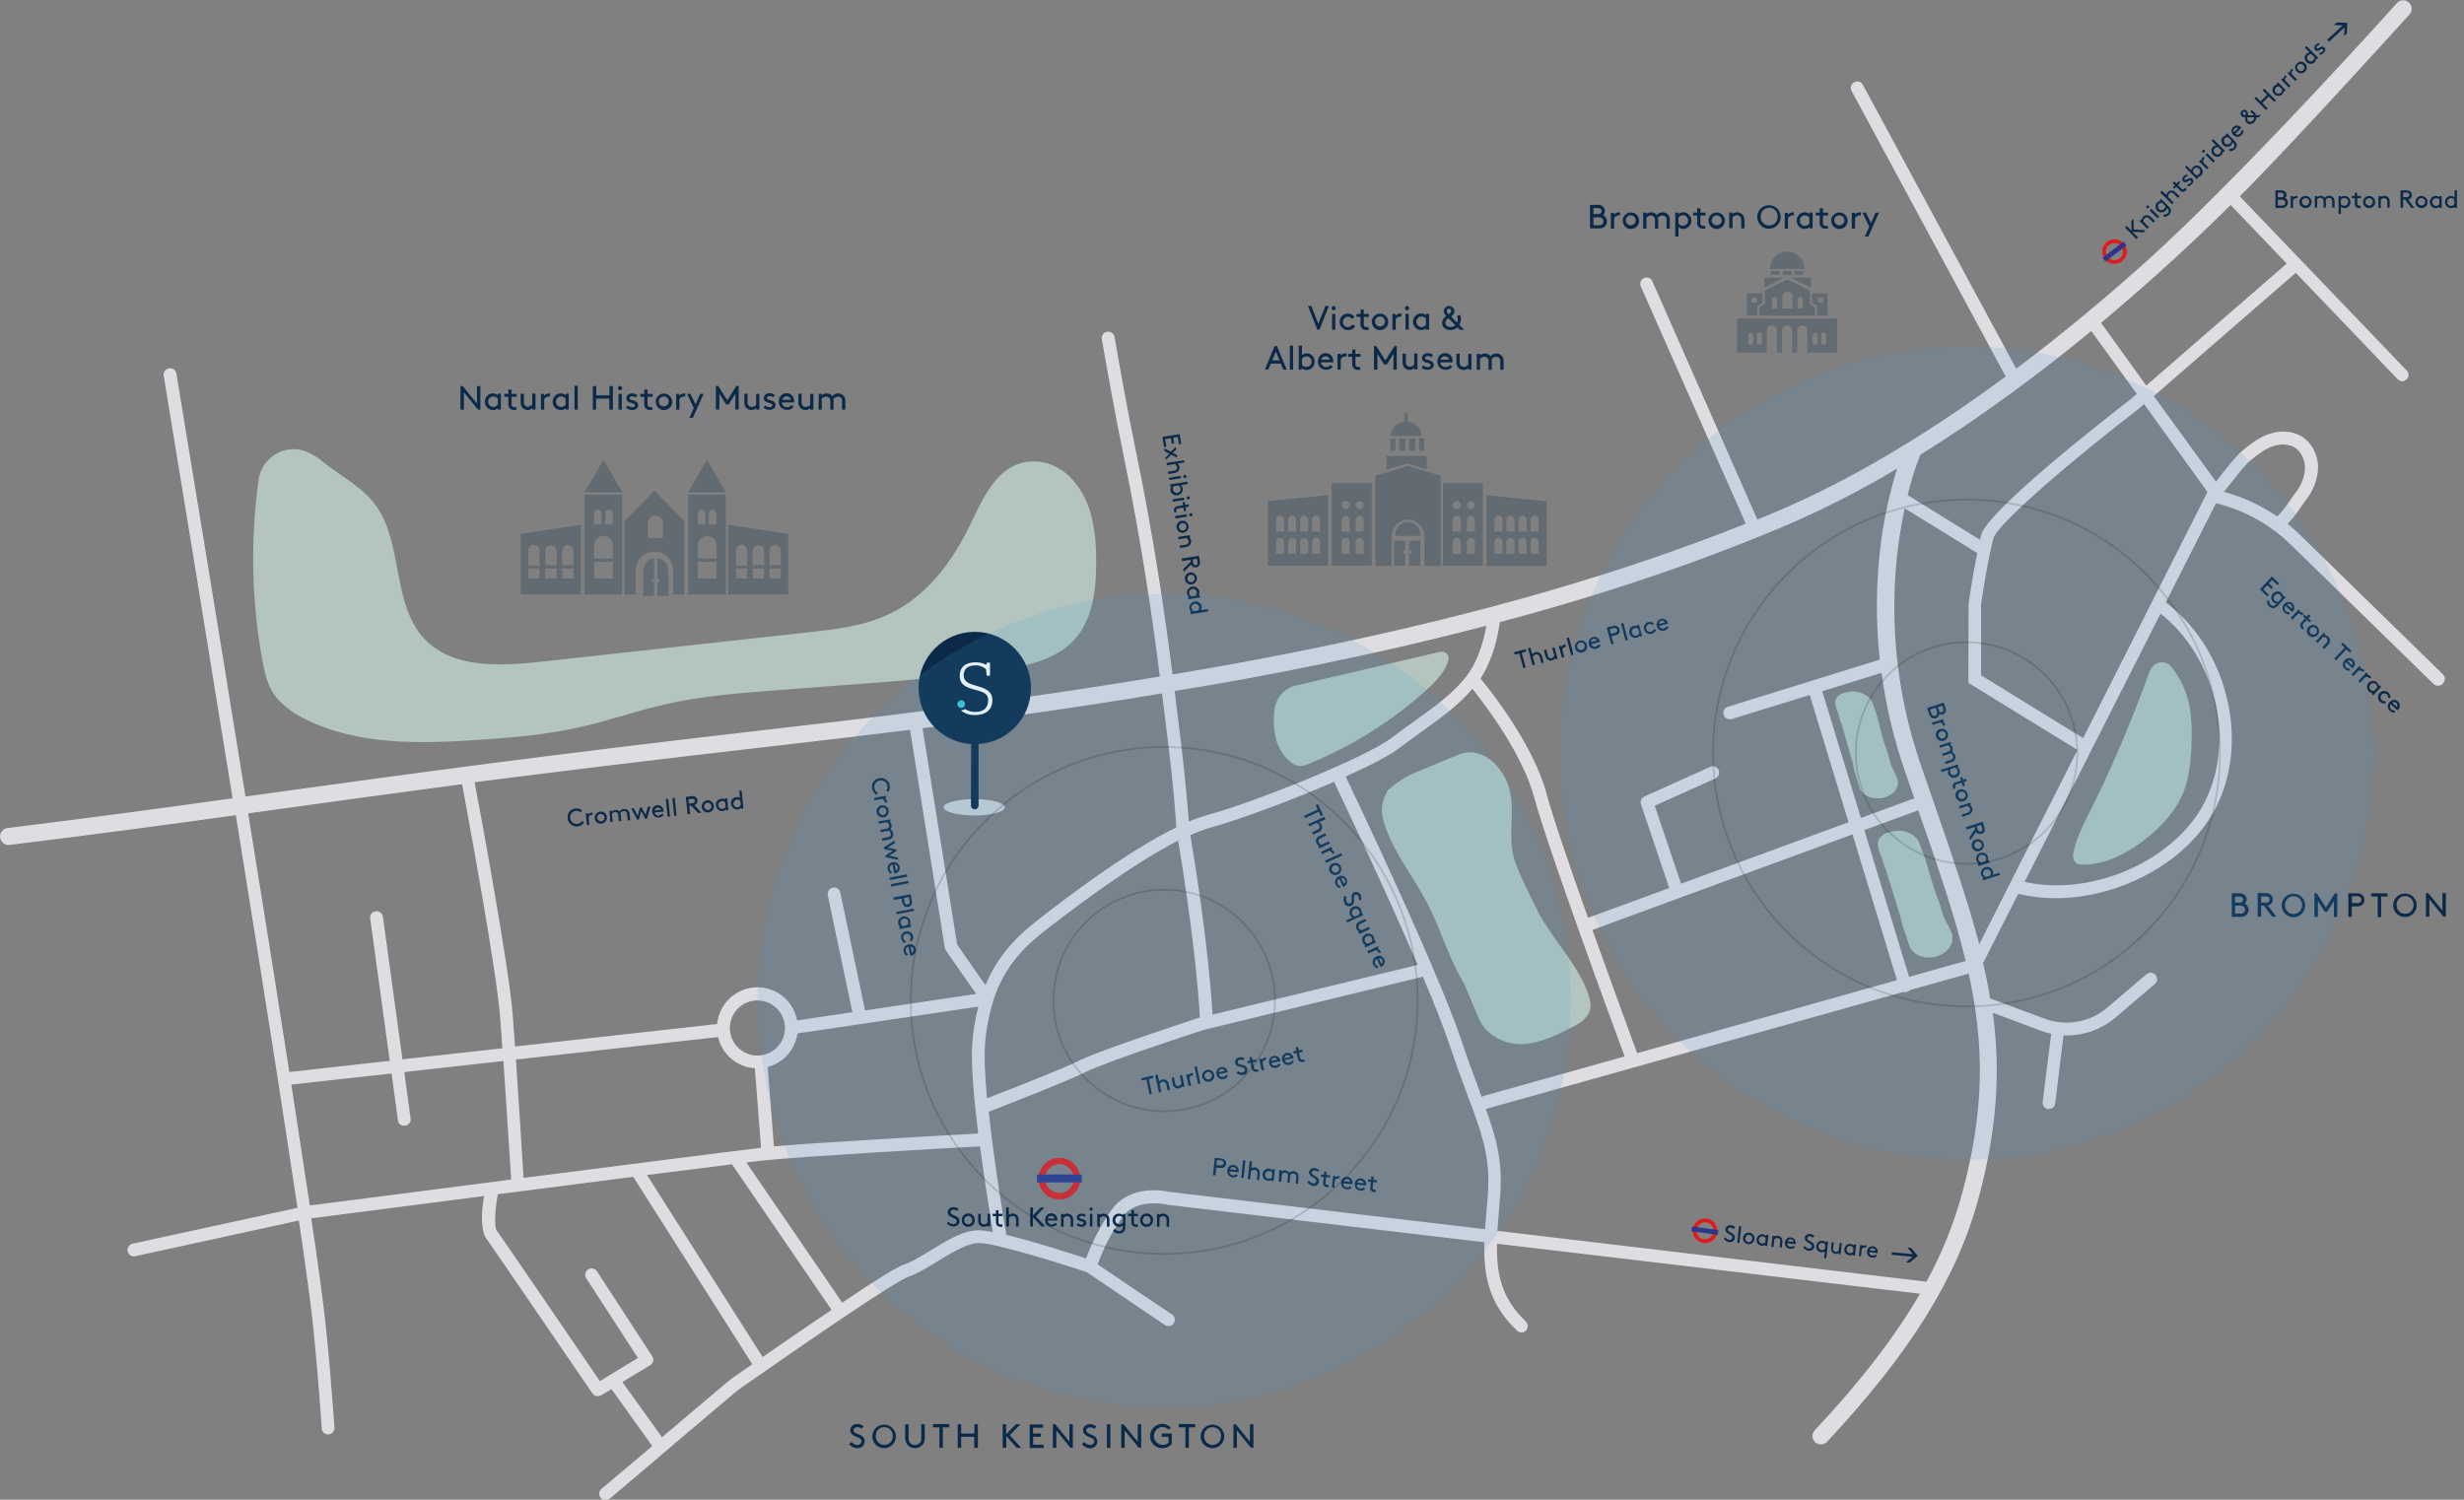
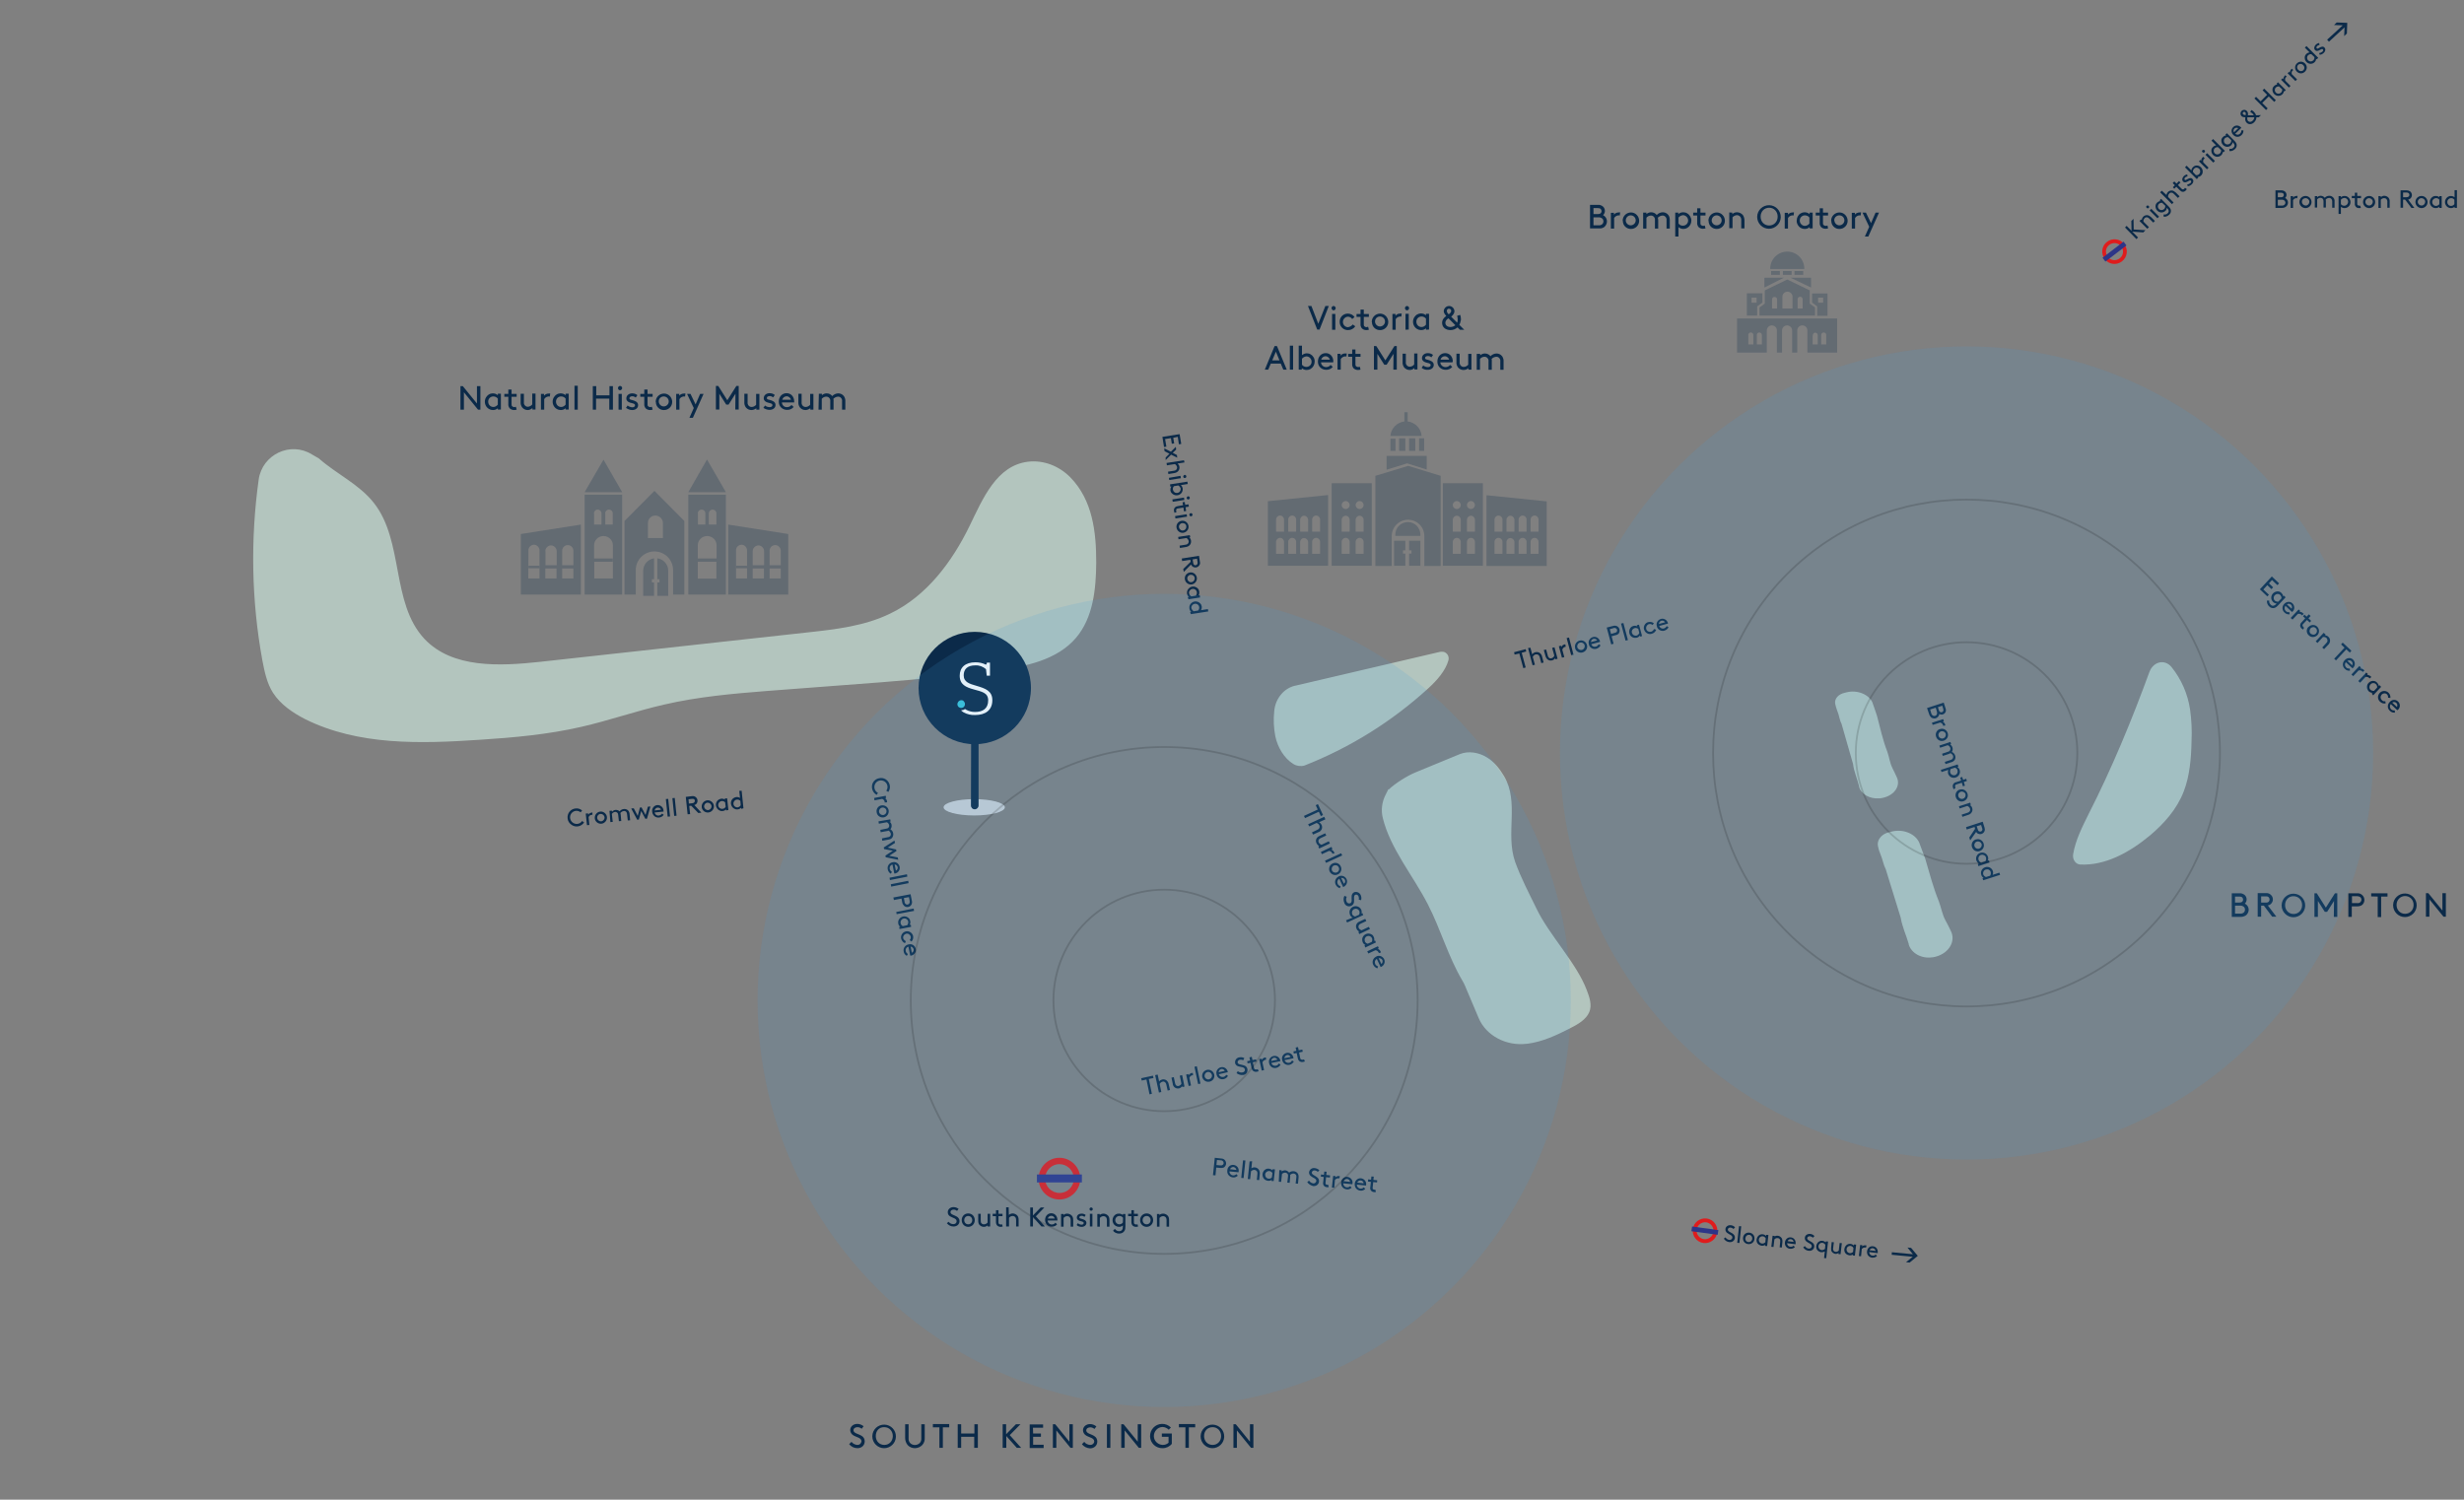
<svg xmlns="http://www.w3.org/2000/svg" id="Layer_1" viewBox="0 0 1359.2 827.3">
  <rect x="0" y="0" width="1359.2" height="827.3" fill="#808080" stroke="none" />
  <defs>
    <style>.cls-1,.cls-2,.cls-3{fill:none;}.cls-2{stroke-miterlimit:10;}.cls-2,.cls-4,.cls-5,.cls-3{isolation:isolate;}.cls-2,.cls-4,.cls-3{opacity:.15;}.cls-2,.cls-3{stroke:#000;}.cls-6{fill:#38c4db;}.cls-4{fill:#489fd8;}.cls-7{fill-rule:evenodd;}.cls-7,.cls-8{fill:#0b2a49;}.cls-9{fill:#cbd0d5;}.cls-3{stroke-miterlimit:10;stroke-width:1px;}.cls-10{fill:#2d3588;}.cls-11{fill:#fff;}.cls-12{opacity:.25;}.cls-13{fill:#b3c5be;}.cls-14{fill:#df1c1d;}.cls-15{fill:#dfdde1;}</style>
  </defs>
  <g id="a1915ddb-fc2a-4b53-ab3c-46de9fbacd38">
-     <path class="cls-15" d="M1347.6,372l-78.5-76.6c-2.3-2.3-4.8-4.4-7.2-6.4,2.7-2.8,5.1-5.9,7.2-9.1,1-1.4,1.9-2.8,2.9-4.1,4.1-5.1,6.5-11.3,6.7-17.8v-.1c0-7.3-3.8-14.1-9.5-17.4-5.1-2.9-11.6-3.2-18.1-.9-5.4,2-10,5.5-14.1,9-3.5,3-7.6,8.2-11.6,13.2-1,1.4-2.1,2.7-3,3.9l-34.3-47.2,78.3-68,56.2,58.7c.7.7,1.6,1.1,2.5,1.1,1.9,0,3.5-1.6,3.5-3.5,0-.9-.3-1.8-1-2.4l-92.1-96.1c28.6-28.4,93.4-100.1,93.7-100.4,1.7-1.9,1.5-4.8-.4-6.5l-.1-.1c-2-1.7-4.9-1.5-6.6.5-.3.4-83.9,93.6-138,142.3-20.2,18.1-44.7,38.9-71.9,59.3l-84.6-156.6c-.9-1.7-3-2.4-4.8-1.4-1.7.9-2.4,3-1.4,4.8h0l85,157.5c-38.7,28.5-82.4,56-127.1,74.8-3.2,1.4-6.5,2.7-9.9,4.1l-57.9-131.4c-.8-1.8-2.8-2.6-4.6-1.8s-2.6,2.8-1.8,4.6h0l57.9,130.9c-68.2,27.2-145,49.5-234.1,67.9-26.1,5.4-53.2,10.5-82.1,15.3-3.9-30.9-9.9-73.1-20.1-122.7-4.9-23.6-9.1-47.5-11.9-63.5-.3-1.9-2.1-3.2-4.1-2.9-1.9.3-3.2,2.1-2.9,4.1,2.8,16,7,40,11.9,63.7,10.2,49.4,16.2,91.6,20.1,122.4-59.8,10-127.2,19.2-208.5,28.4-130.8,15-206.2,25.4-279.2,35.5-5.7.8-11.2,1.6-16.7,2.3-15.3-95-30.5-187.2-38.1-233.3-.3-1.9-2.1-3.2-4.1-2.9-1.9.3-3.2,2.1-2.9,4.1,7.6,46,22.7,138.2,38,233.1-38.6,5.4-77.3,10.6-124.2,16.4-2.6.3-4.4,2.7-4,5.3.3,2.3,2.3,4.1,4.7,4.1.2,0,.4,0,.6-.1,47.1-5.8,85.9-11,124.7-16.4,8.1,50.4,16.2,101.1,23.2,145.8v.2c0,.2.1.4.1.6,4,25.8,7.6,49.6,10.7,70l-91,19.8c-1.9.4-3.1,2.3-2.7,4.2.4,1.6,1.8,2.8,3.4,2.8.3,0,.5,0,.8-.1l90.3-19.7c3.7,25.4,6.4,45,7.6,56.2,1.6,15,3.2,33,5,58.6.1,1.8,1.7,3.3,3.5,3.2h.3c1.9-.2,3.4-1.9,3.2-3.8-1.9-25.6-3.4-43.8-5.1-58.8-1.2-11.2-3.9-31.1-7.7-56.6,11.8-1.5,51.1-6.6,95.3-12.3-2.7,16.5.1,22,1.2,23.4,3.4,4.5,58,84.8,58.6,85.5.7.9,1.7,1.5,2.9,1.5.7,0,1.3-.2,1.9-.5l5.7-3.4,22.5,31.4c-9.1,7.7-18.7,15.9-28,23.6-1.5,1.3-1.7,3.5-.4,5,.7.8,1.7,1.3,2.7,1.2.8,0,1.6-.3,2.3-.8,12.3-10.3,25-21.2,36.4-30.9,17.4-14.7,33.8-28.7,35.3-29.7.5-.3,2.6-1.8,5.9-4.1,65-45.3,83.3-56.4,87.2-57.7,4.5-1.5,9.9-4.8,15.5-8.2,8-4.9,17.1-10.4,23.3-10.4,9,0,45.6,11.4,59.5,16.1l43,29.1c1.6,1.1,3.8.8,4.9-.8,1.1-1.6.8-3.8-.8-4.9-.1,0-.1-.1-.2-.1l-40.9-27.6c3.3-9.3,7.9-18,13.6-26.1,7.9-10.8,24.3-6.9,24.5-6.9l.2.1,175,20.7c-.5,18.3,2.5,34.1,18.1,48.8.7.6,1.5,1,2.4,1,1,0,1.9-.4,2.5-1.1,1.3-1.4,1.2-3.6-.1-5-13.4-12.7-16.3-26.3-15.9-42.9l233.3,27.6c-13.8,23.8-32.8,48.4-58,75.3-1.8,1.9-1.7,4.8.2,6.6h0c.9.8,2,1.2,3.2,1.2,1.3,0,2.6-.5,3.4-1.5,45.9-49.1,71.7-90.5,83.5-134.3,10.5-38.7,12.1-70.6,7.9-102.3l26.5,9.9c1.8.7,3.7,1.2,5.7,1.7l-4.7,37.6c-.2,1.9,1.1,3.7,3,3.9h.4c1.8,0,3.3-1.3,3.5-3.1l4.6-37.6c.6,0,1.2.1,1.8.1,9.9,0,19.4-3.5,26.9-9.9l21.7-18.5c1.5-1.3,1.6-3.5.3-5-1.2-1.4-3.4-1.6-4.9-.4l-21.7,18.5c-9.5,8.1-22.7,10.4-34.4,6.1l-30.2-11.2c-1-6.5-2.3-13-3.9-19.5l19.4-38.2c6.7,1.6,13.7,2.4,20.6,2.4,36.2,0,74.4-20.8,89.1-51.3,8.8-18.2,10.5-39.9,4.9-61.1-5.4-20.7-17.2-38.7-33.2-50.8l27.7-54.7c15.6,3.8,30,11.8,41.5,23.1l78.5,76.6c.7.7,1.5,1,2.5,1s1.9-.4,2.5-1c1.6-1.7,1.6-3.9.2-5.3h0ZM1241.4,254c3.7-3,7.6-6.1,12-7.7,4.4-1.6,8.9-1.4,12.1.4,3.6,2.1,5.9,6.5,6,11.3-.2,5-2,9.8-5.1,13.6-1.2,1.6-2.3,3.1-3.2,4.5-2,3.2-4.4,6.1-7,8.8-9-6.1-18.9-10.7-29.4-13.6,1.2-1.5,2.6-3.2,4-5,3.6-4.6,7.6-9.8,10.6-12.3h0ZM1190.5,150.8c14.8-13.3,28.3-26.1,40-37.7l30.9,32.3-77.5,67.3-24.9-34.6c11.3-9.5,21.9-18.7,31.5-27.3h0ZM1092.9,295c-.2.9-.5,1.8-.7,2.8l-39.9-24.7c1.8-7.5,4.1-15,7-22.2,34.4-21.4,66.6-45.5,94.3-68.3l25.1,34.7-3.6,3.1c-13.4,10.3-78.6,61.3-82.2,74.6ZM1053.1,538.9l-24.7-81,29.8-10.9c11,31.7,20.1,58.2,26.1,83.1l-31.2,8.8h0ZM817.3,605.2c-.4-1.2-.9-2.4-1.3-3.7-2.9-7.8-6.2-16.6-9.8-27.4-3.5-10.5-9.3-24.9-16.1-40.8-.1-.1-.1-.2-.1-.3-17.6-41.2-41.4-91.5-47.7-104.6,13.3-6,24.4-11.7,29.8-15.9,4-3,8.1-6,12.1-8.9,10.4-7.4,20.3-14.5,28-23.6,7.4,9.2,27.6,35.9,34.1,59.9,7.7,28.6,44.2,127.6,49.9,142.9l-77.9,21.8c-.3.2-.7.4-1,.6ZM420.7,748.6l-63.8-100.4c18.5-2.3,34.8-4.4,46.9-5.9l54.9,80.3c-10.5,7.1-23.2,15.7-38,26ZM288.8,649.8c-.6-10.3-2.5-40.2-4.2-65.3l111.5-12.4c2.2,9.6,10.5,16.6,20.3,17.2l3.4,43.9c-17,2-74.9,9.4-131,16.6ZM417.8,582.3c-8.4,0-15.2-6.8-15.2-15.2s6.8-15.2,15.2-15.2,15.2,6.8,15.2,15.2h0c0,8.4-6.8,15.2-15.2,15.2h0ZM426.9,632.4l-3.4-43.8c8.7-2.3,15.2-9.6,16.4-18.5l99.8-14.8c-1.7,6.4-2.8,13-3.3,19.6-1,10.8.8,30.6,3.2,50.4-14.6.8-87.8,4.9-112.7,7.1h0ZM543.4,575.6c.6-7.9,2.1-15.6,4.4-23.2v-.1c4.8-15.2,13.4-26.9,27.1-37.7,12.1-9.5,47.6-36.9,75-50.9,2.5,15.2,9.8,60.2,12,97.6-2.8.9-54.4,17.8-66.2,23.6-9.3,4.7-39.9,16.6-51.3,21-1-12.3-1.6-23.4-1-30.3h0ZM668.9,559.7c-2.4-39.2-10.1-86.2-12.3-99,3.6-1.6,7.2-3,11-4.1,15.7-4.3,44.4-14.9,68.3-25.3,5.9,12.4,28.7,60.4,46.1,101l-113.1,27.4h0ZM903.1,581c-2.4-6.5-13.4-36.5-24.7-68l143.5-52.7,24.5,80.4-143.3,40.3h0ZM1026.5,451.2l-21.3-69.9,32.7-10.1c2.5,18.5,6.8,36.6,12.9,54.2,1.8,5.1,3.5,10.1,5.2,15l-29.5,10.8h0ZM983,290.8c21.9-9.3,43.1-20.1,63.5-32.3-4,13-7,26.4-8.8,39.9-2.9,21.7-3.1,43.7-.8,65.5l-83.8,26c-1.9.6-2.9,2.5-2.3,4.4.5,1.5,1.8,2.5,3.4,2.5.3,0,.7-.1,1-.1l43.1-13.3,21.4,70.2-92.4,33.9-14.5-43,33.5-15.1c1.8-.9,2.5-3,1.7-4.7s-2.8-2.5-4.5-1.7l-36.4,16.4c-1.7.7-2.5,2.6-1.9,4.3l15.6,46.2-44.8,16.4c-9.9-27.8-19.4-55.5-22.8-68.2-7.2-26.9-30-55.9-36.5-63.8,7.2-11,9.8-24.5,10.6-31.1,56.9-15.1,108.4-32.5,155.7-52.4h0ZM730.9,365.9c31.1-6.4,60.7-13.3,89-20.7-1.2,7-4.1,18.6-10.5,27.2-7.4,9.9-18.1,17.5-29.3,25.5-4.1,2.9-8.2,5.9-12.3,9-14.7,11.3-76.9,36-102.1,42.8-3.4,1-6.7,2.1-9.9,3.5-.6-7.4-1.9-23.6-4.4-44-.5-3.8-1-8.1-1.6-13-.6-4.5-1.2-9.6-1.8-15,29.1-4.7,56.5-9.8,82.9-15.3h0ZM642.8,397.2c.6,4.8,1.1,9.2,1.6,13,2.9,23.2,4.2,41,4.5,46.2-27.4,13.4-62.5,40.1-78.4,52.7-12.6,10-21.4,21-26.9,34.4l-15.6-22.4-19.1-119.4c48.7-6.2,92.1-12.5,132.1-19.2.7,5.4,1.3,10.3,1.8,14.7ZM432.5,410.9c24.3-2.8,47.4-5.5,69.5-8.3l19.2,120.4c.1.5.3,1,.6,1.4l16.7,23.9-61.3,9.1-13.7-65.1c-.4-1.9-2.3-3.1-4.2-2.6-1.9.4-3,2.3-2.7,4.1l13.6,64.6-30.5,4.5c-2.2-12.1-13.8-20.1-25.9-17.9-9.8,1.8-17.3,10-18.2,19.9l-111.5,12.4c-.5-6.6-.9-12.7-1.3-17.8-2.1-25.9-17-107.2-21-128,46.5-5.9,100.6-12.6,170.7-20.6h0ZM153.5,446.4c31.8-4.4,64.2-8.9,101.4-13.8,3.7,19.9,18.9,102.3,20.9,127.7.4,5.1.9,11.2,1.3,18l-55.1,6.1-10.8-78.8c-.3-1.9-2.2-3.2-4.1-2.9-1.9.3-3.1,2-2.9,3.9l10.8,78.6-55.4,6.2c-6.8-43.9-14.7-93.5-22.7-142.7l16.6-2.3h0ZM160.7,598.3l55.3-6.1,3.5,25.8c.2,1.8,1.7,3.1,3.5,3h.5c1.9-.3,3.3-2.1,3-4l-3.5-25.6,54.7-6.1c1.7,25.4,3.7,55.5,4.3,65.4-50.5,6.5-98.1,12.7-111.1,14.3-3-19.5-6.4-42.1-10.2-66.7h0ZM409.9,756.1c-3.2,2.3-5.3,3.7-5.8,4-1.3.9-10.9,9-35.9,30.2-1,.8-2.1,1.7-3,2.6l-21.9-30.5,15.4-9.3c.8-.5,1.4-1.3,1.6-2.2s.1-1.9-.5-2.7l-30.5-46.9c-1.1-1.6-3.3-2.1-4.9-1s-2.1,3.3-1,4.9h0l28.5,43.9-21,12.8c-9.9-14.5-53.7-78.8-56.9-83-1.4-1.8-1.1-11,.6-20.1,25-3.2,51.3-6.6,74.7-9.6l65.7,103.4c-1.7,1.2-3.4,2.4-5.1,3.5h0ZM513,690c-5.3,3.2-10.3,6.3-14.1,7.5s-15,8.1-34.3,21.1l-52.9-77.3c5.9-.8,10.2-1.2,12.4-1.4,20.2-2.1,102.8-6.8,116.5-7.5,2.7,20.5,5.9,39.8,7.1,47.3-2.5-.5-5.1-.9-7.7-1-8.3-.2-17.8,5.7-27,11.3h0ZM645,657.5c-2.5-.6-21.4-4.3-31.6,9.6-5.9,8.4-10.7,17.5-14.3,27.1-8.1-2.6-28.7-9.3-44-13-.6-3.5-6.5-37.9-9.7-67.9,9.6-3.7,43.4-16.9,53.7-22,11.1-5.6,62.2-22.3,65.1-23.2l120.7-29.3c6.2,14.6,11.4,27.8,14.7,37.6,3.7,11,7,19.8,9.9,27.7.6,1.7,1.2,3.4,1.9,5,6.8,18.5,10.8,30.8,9.3,50.5-.1,2-.3,3.9-.5,5.8-.3,4.4-.8,8.6-1,12.7l-174.2-20.6ZM1082.3,658.6c-4.6,16.9-11.3,33.2-19.7,48.6-.4-.2-.8-.3-1.2-.3l-235.4-27.9c.3-4.1.6-8.5,1-13,.1-1.9.3-3.9.5-5.9,1.5-19.2-1.9-31.7-7.9-48.4.2,0,.4-.1.6-.1l229.8-64.4c.3.1.6.1,1,.1.3,0,.7-.1,1-.1.6-.2,1.1-.5,1.5-1l32.5-9.1c8.5,39,9,74.7-3.7,121.5h0ZM1065.9,440.3c-2-5.8-4.1-11.8-6.2-17.9-20.5-59.4-15.7-111.2-9-142l40,24.7c-2.6,12.5-4.7,27.2-4.8,28l-.1,43.6,60.2,37-54.2,107.2c-6.5-24.7-15.5-50.5-25.9-80.6h0ZM1216.9,441c-13.5,28.2-48.9,47.4-82.5,47.4-5.9,0-11.8-.6-17.6-1.9l75-148c29.9,23.5,41.2,69,25.1,102.5h0ZM1149.1,407.2l-56.3-34.7v-38.9c.3-2.6,3.7-25,6.9-36.9,1.6-5.7,30-32.5,79.7-70.9l3.3-2.9,35,48.5-68.6,135.8h0Z" />
    <path class="cls-13" d="M1197.8,367.9c-3.7-4.4-9.9-3-12.1,2.7-9.8,26.8-20.8,53.4-33.6,78.5-3.4,6.9-7.2,14.3-8.5,22.1-.5,2.8,1.3,5.5,3.7,5.7,13.8.8,27.4-6.6,38.9-16.2,7.5-6.4,14.6-14.2,18.4-24.1,3.3-8.5,4.1-18.2,4.3-27.6.3-5.9,0-11.8-.8-17.6-1.3-8.6-4.8-16.7-10.3-23.5ZM707,382.7c-2.4,2.7-3.8,6-4.1,9.6-.5,4.6-.3,9.3.6,13.9,1.3,6.1,4.8,12.1,10,15.3,1.8,1.1,4.1,1.4,6.1.8,25.2-9.9,48.4-24.4,68.4-42.7,4.7-4.3,9.4-9.6,11-15.4.5-2-.6-4-2.6-4.6h-.2c-.6-.1-1.2-.1-1.9,0l-79.1,18.5c-3,.5-6,2.1-8.2,4.6h0ZM172.1,250.7c-11.9-7.4-27.4,0-29.4,13.8-4.6,33.1-4,66.8,2,99.7,1.2,6.2,2.5,12.7,5.9,18,4.2,6.5,10.9,11,17.7,14.5,29.3,14.6,63.5,13.6,96.3,11.4,18.7-1.2,37.6-2.9,55.9-7.1,15.4-3.5,30.4-8.8,45.8-12.3,18.5-4.3,37.4-6,56.4-7.5,42.4-3.4,84.9-5.7,127.1-11.4,16-2.1,33.4-5.7,43.8-18,9.4-11.1,11-26.7,11.1-41.5,0-16.7-1.9-34.4-14.4-47.1-6.1-6.1-14.5-9.5-23.2-8.5-17.4,2.1-24.9,20.3-32.2,35.3-9.7,20-23.8,38.8-43.7,48.4-14.2,7-30.4,8.8-46,10.5-49.1,5.4-98.2,10.8-147.3,16.2-22.3,2.4-48.4,3.7-63.8-12.7-18.5-19.8-11.2-53.9-27.9-75-8.1-10.3-20.6-15.9-30.3-24.5l-3.8-2.2h0ZM1015.9,399.5c0-.1-.1-.2-.1-.3-1.2-2.3-1.2-4.5-2.3-7-.5-1.3-.9-2.7-1.2-4.1-.4-2.7,1.9-5.2,5.2-5.9.4-.1.8-.2,1.2-.3,6-1.5,12.5,1.3,14.3,5.9v.1c.8,2.4,1.7,4.7,2.4,7,1.7,6.5,3.2,13.4,5.7,19.8,1.1,3.1,1.3,6,2.8,9,.8,1.5,1.5,3.1,2.3,4.8,2.7,5.2-1.7,11.1-9.2,11.9h-.3c-5.3.5-10.3-2.4-11.2-6.5v-.2c-1-4.1-2.8-8.1-3.3-12.1v-.1l-6.3-22h0ZM1040.4,480.1c0-.1-.1-.3-.1-.4-1.4-2.7-1.7-5.4-2.9-8.2-.7-1.6-1.2-3.2-1.5-4.8-.6-3.2,1.8-6.3,5.4-7.4.4-.1.9-.3,1.3-.3,6.7-2.2,14.2.8,16.3,6.3v.1c1.1,2.8,2.1,5.5,3.1,8.3,2.3,7.8,4.4,15.9,7.5,23.5,1.4,3.7,1.8,7.1,3.7,10.6,1,1.7,1.9,3.7,2.8,5.5,3.3,6.1-1.3,13.4-9.8,14.8h-.3c-6,.9-11.6-2.3-13-7.1v-.3c-1.4-4.8-3.6-9.5-4.4-14.3v-.1l-8.1-26.2h0ZM766.1,435.5c3.4-3.3,10.1-7.5,14.7-9.4l24.5-10.1c4.7-1.9,10.5-.9,14.7,1.7,4.3,2.5,7.3,6.5,9.7,10.5,8.5,14.6.6,31.6,6.1,47.3,3.2,8.8,7.6,17.2,11.7,25.6,7,14.7,22.1,30,27.8,45.1,1.5,3.9,3,8.2,1.4,12.1-1.7,4.1-6.3,6.8-10.5,8.9-7.4,3.8-15.2,7.5-23.7,8.6h-.3c-11.4,1.4-22.4-4.5-26.5-14.1l-7.7-18.2c-.4-.9-.8-1.7-1.3-2.5-7.9-13.4-12-28.4-19.1-42.2-8.2-15.9-20.7-30.7-24.8-47.5-1.1-4.3-.5-8.9,1.5-12.8l1.6-3.2q.1.3.2.2Z" />
    <path class="cls-14" d="M584.4,661.7c-6.4,0-11.5-5.2-11.5-11.5s5.2-11.5,11.5-11.5,11.5,5.2,11.5,11.5-5.2,11.5-11.5,11.5ZM584.4,642.2c-4.4,0-7.9,3.6-7.9,8s3.6,7.9,8,7.9,7.9-3.6,7.9-8c-.1-4.4-3.7-7.9-8-7.9Z" />
    <path class="cls-10" d="M572,647.9h24.8v4.4h-24.8v-4.4Z" />
    <path class="cls-7" d="M468.4,796.7l1.3-1.3c.8,1,1.9,1.6,3.2,1.7,1.1.1,2.1-.7,2.3-1.9v-.1c0-2-2.8-2.2-4.5-3.3-1-.6-1.7-1.7-1.7-2.9,0-1.9,1.7-3.4,3.9-3.4,1.3,0,2.5.5,3.5,1.3l-1.1,1.4c-.6-.6-1.5-.9-2.3-.9-1.1,0-2.2.6-2.2,1.7,0,1.7,2.8,2,4.5,3.1,1.1.6,1.7,1.8,1.7,3,0,2.3-1.8,3.8-4,3.8-1.8,0-3.4-.8-4.6-2.2h0ZM481.2,792.2c.1-3.6,3.1-6.4,6.7-6.3,3.6.1,6.4,3.1,6.3,6.7-.1,3.5-3,6.3-6.5,6.3s-6.5-2.9-6.5-6.5v-.2h0ZM483.1,792.2c0,2.8,2,4.9,4.7,4.9s4.7-2.1,4.7-4.9-2-4.9-4.7-4.9c-2.8-.1-4.7,2-4.7,4.9h0ZM504.7,798.9c-1.5,0-3-.6-4-1.7-.9-1.1-1.4-2.5-1.4-3.9v-7.6h1.9v7.7c-.1.9.2,1.9.8,2.6,1.4,1.5,3.8,1.5,5.3.1l.1-.1c.6-.7.9-1.6.8-2.6v-7.7h1.9v7.6c.1,1.4-.4,2.8-1.4,3.9-1,1-2.5,1.7-4,1.7h0ZM514.6,787.4v-1.8h9v1.8h-3.5v11.3h-1.9v-11.3h-3.6ZM537.4,798.7v-6.1h-7.2v6.1h-1.9v-13h1.9v5.1h7.3v-5.1h1.9v13h-2ZM553.1,798.7v-13h1.9v5.5l5.4-5.5h2.5l-5.9,6,6.3,7h-2.4l-5.8-6.5v6.5h-2ZM569.9,790.8h4.3v1.8h-4.3v4.4h5.8v1.8h-7.7v-13h7.4v1.8h-5.6l.1,3.2h0ZM590.5,798.7l-7.8-9.6v9.6h-1.9v-13h1.3l7.8,9.6v-9.6h1.9v13h-1.3ZM596.8,796.7l1.3-1.3c.7,1,1.9,1.6,3.2,1.7,1.1.1,2.2-.7,2.3-1.8v-.1c0-2-2.8-2.2-4.5-3.3-1-.6-1.7-1.7-1.7-2.9,0-1.9,1.7-3.4,3.9-3.4,1.3,0,2.5.5,3.5,1.3l-1.1,1.4c-.6-.6-1.5-.9-2.3-.9-1.1,0-2.2.6-2.2,1.7,0,1.7,2.8,2,4.4,3.1,1.1.6,1.7,1.8,1.7,3,0,2.3-1.8,3.8-4,3.8-1.7-.1-3.4-.9-4.5-2.3h0ZM610.6,798.7v-13h1.9v13h-1.9ZM628.2,798.7l-7.8-9.6v9.6h-1.9v-13h1.3l7.8,9.6v-9.6h1.9v13h-1.3ZM646.4,790.8v5.7c-1.2,1.5-3.1,2.4-5.1,2.4-3.7.1-6.8-2.8-6.9-6.5-.1-3.7,2.8-6.8,6.5-6.9,1.9-.1,3.7.7,5,2l-1.2,1.2c-.9-.9-2.2-1.5-3.5-1.5-2.7.1-4.8,2.5-4.7,5.2.1,2.6,2.3,4.6,4.9,4.7,1.2,0,2.3-.4,3.2-1.2v-3.3h-3.7v-1.8h5.5ZM650.3,787.4v-1.8h9v1.8h-3.5v11.3h-1.9v-11.3h-3.6ZM662.3,792.2c.1-3.6,3.1-6.4,6.7-6.3,3.6.1,6.4,3.1,6.3,6.7-.1,3.5-3,6.3-6.5,6.3s-6.5-2.9-6.5-6.5v-.2h0ZM664.2,792.2c0,2.8,2,4.9,4.7,4.9s4.7-2.1,4.7-4.9-2-4.9-4.7-4.9-4.7,2-4.7,4.9h0ZM690.1,798.7l-7.8-9.6v9.6h-1.9v-13h1.3l7.8,9.6v-9.6h1.9v13h-1.3ZM1232.9,504h2.8c.8.1,1.6-.2,2.1-.7.8-.8.8-2.2,0-3-.6-.5-1.4-.8-2.1-.7h-2.8v4.4ZM1232.9,497.9h2.2c1,0,1.5-.2,1.8-.5.6-.6.6-1.6,0-2.3-.3-.3-.7-.5-1.8-.5h-2.2v3.3ZM1236.1,505.8h-5v-13h4.4c1-.1,1.9.3,2.7.9.7.6,1.1,1.5,1.1,2.5,0,.9-.4,1.7-1,2.3,1.9.9,2.7,3.2,1.7,5.1-.2.5-.6.9-1,1.3-.9.6-1.9.9-2.9.9h0ZM1248.8,499.6h-1.5v6.1h-1.9v-13h4.6c.9-.1,1.8.2,2.5.8,1.5,1.2,1.7,3.4.5,4.8-.2.2-.3.4-.5.5-.4.4-1,.6-1.5.7l4.7,6.2h-2.3l-4.6-6.1ZM1247.3,497.9h2.6c.6.1,1.1-.1,1.6-.5.6-.7.6-1.7,0-2.4-.4-.4-1-.6-1.6-.5h-2.6v3.4h0ZM1258.6,499.3c.1-3.6,3.1-6.4,6.7-6.3s6.4,3.1,6.3,6.7c-.1,3.5-3,6.3-6.5,6.3s-6.5-2.9-6.5-6.5v-.2h0ZM1260.5,499.3c0,2.8,2,4.9,4.7,4.9s4.7-2.1,4.7-4.9-2-4.9-4.7-4.9c-2.7-.1-4.7,2.1-4.7,4.9h0ZM1287.5,497l-3.8,6h-1.3l-3.8-6v8.8h-1.9v-13h1.3l5,7.9,5-7.9h1.3v13h-1.9l.1-8.8h0ZM1297.4,498.2h3c.6.1,1.3-.1,1.7-.6.7-.7.7-1.9,0-2.6-.5-.4-1.1-.6-1.7-.6h-3v3.8h0ZM1300.4,500h-3.1v5.8h-1.9v-13h4.9c1-.1,1.9.2,2.7.9,1.5,1.3,1.7,3.6.4,5.1-.1.1-.2.3-.4.4-.6.5-1.6.8-2.6.8h0ZM1308,494.5v-1.7h9v1.8h-3.5v11.3h-1.9v-11.3l-3.6-.1ZM1320.1,499.2c.1-3.6,3.1-6.4,6.7-6.3s6.4,3.1,6.3,6.7c-.1,3.5-3,6.3-6.5,6.3s-6.5-2.9-6.5-6.5v-.2h0ZM1322,499.2c0,2.8,2,4.9,4.7,4.9s4.7-2.1,4.7-4.9-2-4.9-4.7-4.9-4.7,2.2-4.7,4.9h0ZM1347.9,505.7l-7.8-9.6v9.6h-1.9v-13h1.3l7.8,9.6v-9.6h1.9v13h-1.3ZM263.7,226l-7.8-9.6v9.6h-1.9v-13h1.3l7.8,9.6v-9.6h1.9v13h-1.3ZM274.6,226v-.8c-.7.7-1.7,1-2.7,1-.8,0-1.5-.2-2.2-.6-2.2-1.3-2.9-4.2-1.6-6.4.4-.6.9-1.2,1.6-1.6.6-.4,1.4-.6,2.1-.6,1,0,2,.3,2.8,1v-.8h1.7v8.7h-1.7v.1h0ZM274.6,223.2v-3.3c-.6-.8-1.5-1.2-2.5-1.2-1.5,0-2.8,1.2-2.8,2.8v.1c0,1.6,1.2,2.9,2.8,2.9h.1c.9,0,1.8-.5,2.4-1.3ZM284.6,224.4l.4,1.6c-.4.1-.9.2-1.4.2-.9,0-1.8-.3-2.5-1-.5-.7-.8-1.5-.7-2.3v-4h-2.2v-1.6h2.2v-2.4h1.8v2.4h2.8v1.6h-2.8v4.1c0,.4,0,.8.3,1.1s.8.5,1.2.5c.2-.1.6-.1.9-.2ZM291.1,226.2c-1.2,0-2.3-.5-3.1-1.5-.6-.9-.9-1.9-.8-3v-4.5h1.8v4.7c-.1.6.1,1.2.5,1.7s1,.8,1.7.8c.9-.1,1.8-.5,2.4-1.3v-6h1.8v8.8h-1.7v-.8c-.8.7-1.7,1.1-2.6,1.1h0ZM303.5,217.1l-.2,1.7c-.2-.1-.5-.1-.7-.1-1,.1-1.9.6-2.4,1.5v5.8h-1.8v-8.7h1.7v1c.6-.8,1.6-1.2,2.6-1.2.4-.1.6,0,.8,0h0ZM312,226v-.8c-.7.7-1.7,1-2.7,1-.8,0-1.5-.2-2.2-.6-2.2-1.3-2.9-4.2-1.6-6.4.4-.6.9-1.2,1.6-1.6.6-.4,1.4-.6,2.1-.6,1,0,2,.3,2.8,1v-.8h1.7v8.7h-1.7v.1ZM312,223.2v-3.3c-.6-.8-1.5-1.2-2.5-1.2-1.5,0-2.8,1.2-2.8,2.8v.1c0,1.6,1.2,2.9,2.8,2.9h.1c.9,0,1.8-.5,2.4-1.3h0ZM316.9,226v-13.2h1.8v13.2h-1.8ZM336.1,226v-6.1h-7.3v6.1h-1.8v-13h1.9v5.1h7.3v-5.1h1.9v13h-2ZM341.2,226v-8.7h1.8v8.7h-1.8ZM340.9,214.1c0-.6.5-1.2,1.1-1.2h0c.6,0,1.2.5,1.2,1.2h0c0,.6-.5,1.1-1.1,1.2h0c-.7,0-1.2-.5-1.2-1.2,0,.1,0,0,0,0h0ZM345.3,225l.9-1.3c.7.6,1.6.9,2.6,1,.8,0,1.5-.4,1.5-1.1,0-1-1.4-1.1-2.8-1.5-1.1-.4-2-1-2-2.3,0-1.9,1.7-2.8,3.2-2.8,1.1,0,2.1.3,2.9,1l-.9,1.3c-.5-.4-1.2-.7-1.9-.7-.9,0-1.6.4-1.6,1.1s.7.8,1.6,1c1.4.4,3.2,1,3.2,2.8,0,1.7-1.5,2.7-3.3,2.7-1.2,0-2.4-.5-3.4-1.2h0ZM359.6,224.4l.4,1.6c-.4.1-.9.2-1.4.2-.9,0-1.8-.3-2.5-1-.5-.7-.8-1.5-.7-2.3v-4h-2.2v-1.6h2.2v-2.4h1.8v2.4h2.8v1.6h-2.8v4.1c0,.4,0,.8.3,1.1s.8.5,1.2.5c.3-.1.6-.1.9-.2h0ZM361.7,221.6c0-2.5,2.1-4.5,4.6-4.5s4.5,2.1,4.5,4.6-2,4.5-4.5,4.5c-2.4.1-4.5-1.9-4.5-4.3-.1-.1-.1-.2-.1-.3h0ZM363.4,221.6c.1,1.5,1.4,2.7,2.9,2.6,1.5-.1,2.7-1.4,2.6-2.9s-1.3-2.6-2.8-2.6-2.8,1.2-2.7,2.9c0-.1,0,0,0,0h0ZM378.1,217.1l-.2,1.7c-.2-.1-.5-.1-.7-.1-1,.1-1.9.6-2.4,1.5v5.8h-1.8v-8.7h1.7v1c.6-.8,1.6-1.2,2.6-1.2.4-.1.6,0,.8,0h0ZM382.2,230.5h-1.9l2.4-5.4-3.7-7.8h1.9l2.8,5.8,2.5-5.8h1.9l-5.9,13.2h0ZM405.7,217.2l-3.8,6h-1.3l-3.8-6v8.7h-1.9v-13h1.3l5,7.9,5-7.9h1.3v13h-1.9l.1-8.7h0ZM414.5,226.2c-1.2,0-2.3-.5-3.1-1.5-.6-.9-.9-1.9-.8-3v-4.5h1.8v4.7c-.1.6.1,1.3.5,1.8s1,.8,1.7.8c1,0,1.9-.5,2.5-1.2v-6h1.8v8.7h-1.7v-.8c-.8.6-1.7,1-2.7,1h0ZM421.1,225l.9-1.3c.7.6,1.6.9,2.6.9.8,0,1.5-.4,1.5-1.1,0-1-1.5-1.1-2.8-1.5-1.1-.4-2-1-2-2.3,0-1.9,1.7-2.8,3.2-2.8,1.1,0,2.1.3,2.9,1l-.9,1.3c-.5-.4-1.2-.7-1.9-.7-.9,0-1.6.4-1.6,1.1s.7.8,1.6,1c1.4.4,3.2,1,3.2,2.8,0,1.7-1.5,2.7-3.3,2.7-1.1,0-2.4-.4-3.4-1.1h0ZM438.1,222h-6.8c.1,1.5,1.3,2.7,2.8,2.6,1,0,1.9-.4,2.5-1.2l1.2,1.1c-.9,1.1-2.3,1.7-3.7,1.6-2.5,0-4.5-1.9-4.5-4.4v-.2c0-2.6,1.8-4.6,4.3-4.6s4.2,2,4.2,4.6v.5h0ZM434,218.6c-1.2,0-2.2.8-2.5,1.9h4.8c-.3-1.1-1.2-1.8-2.3-1.9ZM444.3,226.2c-1.2,0-2.3-.5-3.1-1.5-.6-.9-.9-1.9-.8-3v-4.5h1.8v4.7c-.1.6.1,1.3.5,1.8s1,.8,1.7.8c1,0,1.9-.5,2.5-1.2v-6h1.8v8.7h-1.7v-.8c-.8.6-1.8,1-2.7,1h0ZM451.7,217.2h1.7v.8c.7-.6,1.6-1,2.6-1,1.2,0,2.3.5,3.1,1.5.8-.9,2.1-1.5,3.3-1.5s2.3.5,3.1,1.5c.6.9.9,1.9.8,3v4.5h-1.8v-4.7c.1-.6-.1-1.2-.5-1.7s-1-.8-1.6-.8c-1,0-2,.5-2.7,1.2.1.5.2,1,.1,1.5v4.5h-1.8v-4.7c.1-.6-.1-1.2-.5-1.7s-1-.8-1.7-.8c-1,0-1.9.5-2.5,1.2v6h-1.8l.2-8.8h0ZM313.1,451.4c-.3-2.7,1.6-5.1,4.3-5.4,1.3-.2,2.7.2,3.7,1.1l-.8,1c-.8-.6-1.7-.9-2.7-.8-2,.3-3.4,2.1-3.1,4.1.3,1.9,2,3.3,4,3.1,1.1-.1,2-.7,2.6-1.6l1.1.8c-1.5,2.3-4.6,2.9-6.8,1.4-1.4-.9-2.2-2.2-2.3-3.7h0ZM326.8,448.2v1.3c-.9-.1-1.8.4-2.1,1.3l.4,4.3-1.3.1-.7-6.4,1.3-.1.1.7c.4-.6,1.1-1,1.8-1.1.1-.1.3-.1.5-.1h0ZM328.1,451.4c-.2-1.8,1.2-3.5,3-3.7s3.5,1.2,3.7,3-1.2,3.5-3,3.7-3.5-1.1-3.7-2.9v-.1ZM329.4,451.3c.2,1.1,1.2,1.9,2.3,1.8,1.1-.2,1.9-1.2,1.8-2.3-.2-1.1-1.2-1.9-2.3-1.8s-1.9,1.1-1.8,2.3h0ZM336.2,447.3l1.3-.1.1.6c.5-.5,1.1-.9,1.8-1,.9-.1,1.8.2,2.4.8.6-.8,1.4-1.2,2.3-1.3.9-.1,1.8.2,2.4.8.5.6.8,1.4.8,2.1l.3,3.3-1.3.1-.4-3.5c0-.5-.2-.9-.5-1.3-.3-.3-.8-.5-1.3-.4-.8.1-1.4.5-1.9,1.1.1.4.2.7.2,1.1l.3,3.3-1.3.1-.4-3.5c0-.5-.2-.9-.5-1.2-.4-.3-.8-.5-1.3-.4-.7.1-1.3.5-1.7,1.1l.5,4.4-1.3.1-.5-6.2h0ZM353,445.5l.9-.1,2.2,4.2,1.3-4.6,1.4-.1-1.9,6.7-.9.1-2.3-4.3-1.3,4.7-.9.1-3.3-6.2,1.4-.1,2.2,4.2,1.2-4.6h0ZM366.1,447.7l-5,.5c.2,1.1,1.2,1.9,2.3,1.7.7-.1,1.4-.5,1.8-1.1l.9.7c-.6.9-1.5,1.4-2.6,1.5-1.8.2-3.4-1.1-3.7-2.9v-.1c-.4-1.7.7-3.4,2.3-3.8,1.7-.4,3.4.7,3.8,2.3.1.3.1.5.1.8.1.2.1.3.1.4h0ZM362.8,445.5c-.9.1-1.5.7-1.7,1.6l3.5-.4c-.2-.7-.9-1.2-1.8-1.2h0ZM368.3,450.5l-1-9.7,1.3-.1,1,9.7-1.3.1ZM371.9,450.1l-1-9.8,1.3-.1,1,9.8-1.3.1ZM381.3,444.5l-1.1.1.5,4.5-1.4.1-1-9.6,3.4-.4c.7-.1,1.3,0,1.9.4,1.2.8,1.5,2.3.8,3.5-.1.2-.2.3-.3.4-.3.3-.7.5-1.1.6l3.9,4.2-1.7.2-3.9-4h0ZM380,443.3l1.9-.2c.4,0,.8-.2,1.1-.5.2-.3.3-.6.3-.9s-.2-.6-.4-.8c-.3-.2-.8-.3-1.2-.2l-1.9.2.2,2.4ZM387.1,445.2c-.2-1.8,1.2-3.5,3-3.7s3.5,1.2,3.7,3-1.2,3.5-3,3.7-3.4-1-3.7-2.8v-.2ZM388.4,445.1c.2,1.1,1.2,1.9,2.3,1.8,1.1-.2,1.9-1.2,1.8-2.3-.2-1.1-1.2-1.9-2.3-1.8-1.1.1-1.9,1.1-1.8,2.3h0ZM400.6,447.1l-.1-.6c-.5.5-1.2.9-1.9.9-.6.1-1.1,0-1.7-.3-1.1-.5-1.8-1.6-2-2.8-.1-1.2.4-2.4,1.4-3.1.5-.3,1-.5,1.5-.6.7-.1,1.5.1,2.1.5l-.1-.6,1.3-.1.7,6.4-1.2.3h0ZM400.3,445l-.3-2.4c-.5-.5-1.2-.8-1.9-.7-1.1.1-2,1.1-1.9,2.3v.1c.1,1.2,1.1,2,2.3,1.9h.1c.8-.1,1.4-.5,1.7-1.2h0ZM408.9,446.2l-.1-.6c-.5.5-1.2.9-1.9.9-.6.1-1.1,0-1.7-.3-1.7-.8-2.5-2.9-1.7-4.6.2-.5.6-1,1.1-1.3.4-.3,1-.5,1.5-.6.7-.1,1.5.1,2.1.5l-.4-3.9,1.3-.1,1,9.7-1.2.3h0ZM408.6,444.2l-.2-2.4c-.5-.5-1.2-.8-1.9-.7-1.1.1-2,1.1-1.9,2.3v.1c.1,1.2,1.2,2,2.3,1.9h0c.8-.2,1.4-.6,1.7-1.2h0ZM485,429.3c2.6-.6,5.2,1.1,5.8,3.8.3,1.3,0,2.7-.8,3.8l-1.1-.7c.6-.8.8-1.8.6-2.8-.4-2-2.4-3.2-4.3-2.8-2,.4-3.2,2.4-2.8,4.3.2,1.1.9,2,1.9,2.5l-.7,1.1c-2.4-1.3-3.3-4.3-2.1-6.7.7-1.3,2-2.3,3.5-2.5ZM489.3,442.6l-1.3.1v-.5c-.2-.7-.7-1.3-1.4-1.5l-4.2.8-.2-1.3,6.4-1.2.2,1.2-.7.1c.7.3,1.1,1,1.2,1.7,0,.3.1.4,0,.6h0ZM486.3,444.3c1.8-.3,3.6.9,3.9,2.7s-.9,3.6-2.7,3.9c-1.8.3-3.6-.8-3.9-2.7-.4-1.8.7-3.5,2.5-3.9h.2ZM486.5,445.5c-1.1.3-1.8,1.4-1.6,2.5.3,1.1,1.4,1.8,2.5,1.6,1.1-.3,1.8-1.3,1.6-2.4-.2-1.2-1.3-1.9-2.5-1.7h0ZM491.1,452l.2,1.2-.6.1c.6.4,1,1,1.1,1.7.2.9-.1,1.8-.6,2.5.8.5,1.4,1.3,1.5,2.2.2.9-.1,1.8-.6,2.5-.5.6-1.3.9-2.1,1l-3.3.6-.2-1.3,3.4-.7c.5,0,.9-.3,1.2-.6.3-.4.4-.8.3-1.3-.2-.7-.6-1.4-1.3-1.7-.4.2-.7.3-1.1.3l-3.2.6-.2-1.3,3.4-.7c.5,0,.9-.3,1.2-.6.3-.4.4-.9.3-1.3-.2-.7-.6-1.3-1.3-1.6l-4.4.8-.2-1.3,6.5-1.1h0ZM494.3,468.6l.2.9-4,2.6,4.7.9.3,1.3-6.9-1.4-.2-.9,4.1-2.7-4.8-.9-.2-.9,5.9-3.8.3,1.3-4,2.6,4.6,1ZM493.3,481.8l-1-4.9c-1.1.3-1.7,1.3-1.5,2.4.1.7.6,1.3,1.2,1.7l-.6,1c-.9-.5-1.5-1.4-1.7-2.4-.4-1.8.8-3.5,2.5-3.9h.1c1.7-.5,3.4.5,3.9,2.2s-.5,3.4-2.2,3.9c-.2,0-.3.1-.5.1,0-.1-.1-.1-.2-.1h0ZM495.2,478.4c-.2-.8-.9-1.5-1.7-1.5l.7,3.4c.7-.3,1.1-1.1,1-1.9h0ZM490.7,484.2l9.6-1.9.2,1.3-9.6,1.9-.2-1.3ZM491.4,487.8l9.6-1.9.2,1.3-9.6,1.9-.2-1.3ZM498.6,495.4l.4,2.2c0,.5.3.9.7,1.2.3.2.7.3,1,.2.3-.1.7-.3.9-.6.2-.4.3-.9.2-1.3l-.4-2.2-2.8.5ZM497.7,497.9l-.4-2.2-4.2.8-.3-1.4,9.5-1.8.7,3.6c.2.7.1,1.4-.2,2.1-.7,1.3-2.4,1.8-3.7,1-.1-.1-.3-.2-.4-.3-.5-.5-.9-1.2-1-1.8h0ZM494.4,503.1l9.6-1.9.2,1.3-9.6,1.8-.2-1.2h0ZM496,511.4l.6-.1c-.6-.5-1-1.1-1.1-1.8-.1-.6-.1-1.1.1-1.7.7-1.8,2.6-2.7,4.4-2.1.5.2,1,.5,1.4.9s.6.9.7,1.5c.2.7,0,1.5-.3,2.1l.6-.1.2,1.2-6.4,1.2-.2-1.1h0ZM498,510.9l2.4-.5c.5-.5.7-1.3.6-2-.2-1.1-1.3-1.9-2.4-1.7h-.1c-1.1.2-1.9,1.3-1.7,2.4v.1c.1.8.6,1.4,1.2,1.7h0ZM499.7,519.2l-.5,1.1c-1.1-.4-1.8-1.4-2.1-2.5-.4-1.8.8-3.6,2.6-4,1.8-.4,3.6.8,4,2.6.2,1.1-.1,2.2-.9,3l-1-.8c.5-.5.7-1.2.6-1.9-.3-1.1-1.4-1.9-2.6-1.6-1.1.3-1.8,1.4-1.6,2.5.3.7.8,1.3,1.5,1.6h0ZM502.1,527.1l-1-4.9c-1.1.3-1.7,1.3-1.5,2.4.1.7.6,1.3,1.2,1.7l-.6,1c-.9-.5-1.6-1.4-1.7-2.4-.4-1.8.8-3.5,2.6-3.9h.1c1.7-.5,3.4.5,3.9,2.2s-.5,3.4-2.2,3.9c-.2,0-.4.1-.5.1-.1-.1-.2-.1-.3-.1h0ZM504,523.7c-.2-.8-.9-1.5-1.7-1.5l.7,3.4c.7-.3,1.1-1.2,1-1.9h0ZM647.2,241.5l.5,3.1-1.3.2-.5-3.1-3.2.5.7,4.2-1.3.2-.9-5.6,9.5-1.5.9,5.4-1.3.2-.6-4.1-2.5.5ZM643,252.4l2.1-2.1-2.7-1.4-.2-1.6,3.7,1.9,2.7-2.7.2,1.5-1.9,1.8,2.3,1.2.2,1.5-3.4-1.7-3,3v-1.4h0ZM653.4,255.1l-3.8.6c.5.5.9,1.1,1,1.8.1.9-.1,1.8-.8,2.5-.6.6-1.4.9-2.2,1l-3.1.5-.2-1.3,3.2-.5c.5,0,1-.2,1.4-.6.3-.4.5-.9.4-1.4-.1-.7-.6-1.3-1.2-1.7l-4.4.7-.2-1.3,9.6-1.5.3,1.2h0ZM644.8,263.6l6.4-1.1.2,1.3-6.4,1-.2-1.2ZM653.4,262c.5-.1.9.2,1,.7s-.2.9-.7,1h0c-.5.1-.9-.2-1-.7h0c0-.4.3-.9.7-1h0ZM646.2,268.4l-.6.1-.2-1.3,9.6-1.5.2,1.3-3.8.6c1,.9,1.3,2.3.8,3.5-.7,1.8-2.7,2.6-4.5,1.9-.5-.2-1-.5-1.4-1-.4-.4-.6-1-.7-1.5,0-.8.1-1.5.6-2.1h0ZM650,267.8l-2.4.4c-.5.5-.7,1.2-.6,1.9.2,1.2,1.2,2,2.4,1.8h.1c1.1-.1,1.9-1.2,1.8-2.3v-.1c-.2-.7-.7-1.3-1.3-1.7h0ZM646.7,275.5l6.4-1,.2,1.3-6.4,1-.2-1.3ZM655.3,273.8c.5-.1.9.2,1,.7s-.2.9-.7,1h0c-.5.1-.9-.2-1-.7h0c0-.5.3-.9.7-1h0ZM649,282.5l-1.1.4c-.1-.3-.2-.6-.3-1-.1-.7,0-1.4.5-1.9.4-.5,1-.7,1.6-.8l2.9-.5-.3-1.6,1.2-.2.3,1.6,1.8-.3.2,1.3-1.8.3.3,2.1-1.2.2-.3-2.1-3,.5c-.3,0-.6.1-.8.3-.2.3-.3.6-.2.9,0,.3.1.6.2.8h0ZM648.2,284.7l6.4-1,.2,1.3-6.4,1-.2-1.3ZM656.8,283.1c.5-.1.9.2,1,.7s-.2.9-.7,1h0c-.5.1-.9-.2-1-.7h0c-.1-.5.2-.9.7-1h0ZM651.8,287.3c1.8-.3,3.5,1,3.8,2.8s-1,3.5-2.8,3.8-3.5-1-3.8-2.8.9-3.5,2.8-3.8h0ZM652,288.6c-1.1.2-1.9,1.3-1.6,2.4.2,1.1,1.3,1.9,2.4,1.6,1.1-.2,1.8-1.3,1.6-2.4-.1-1.1-1.2-1.8-2.4-1.6q.1,0,0,0h0ZM656.6,296.4l-.6.1c.6.4.9,1.1,1,1.8.1.9-.1,1.8-.8,2.5-.6.6-1.4.9-2.2,1l-3.1.5-.2-1.3,3.2-.5c.5,0,1-.2,1.4-.6.3-.4.5-.9.4-1.4-.1-.7-.6-1.3-1.2-1.7l-4.4.7-.2-1.3,6.4-1,.3,1.2h0ZM656.8,309.9l-.2-1.1-4.5.7-.2-1.4,9.5-1.5.5,3.3c.2.7.1,1.3-.3,1.9-.7,1.2-2.3,1.6-3.5.9-.2-.1-.3-.2-.4-.3-.3-.3-.6-.6-.7-1l-4,4.1-.3-1.6,4.1-4h0ZM657.9,308.6l.3,1.9c0,.4.2.8.5,1.1.3.2.6.3.9.2.3-.1.6-.2.8-.5.2-.4.3-.8.2-1.2l-.3-1.9-2.4.4ZM656.4,315.8c1.8-.3,3.5,1,3.8,2.8s-1,3.5-2.8,3.8-3.5-1-3.8-2.8.9-3.5,2.8-3.8q-.1,0,0,0ZM656.6,317.1c-1.1.2-1.9,1.3-1.6,2.4.2,1.1,1.3,1.9,2.4,1.6,1.1-.2,1.8-1.3,1.6-2.4s-1.3-1.8-2.4-1.6h0ZM655.2,329.4l.6-.1c-.6-.5-.9-1.1-1-1.9-.1-.6,0-1.1.2-1.7.5-1.1,1.5-1.9,2.7-2.1s2.4.3,3.2,1.2c.8,1,.9,2.5.3,3.6l.6-.1.2,1.3-6.4,1-.4-1.2h0ZM657.2,329l2.4-.4c.5-.5.7-1.2.6-2-.2-1.1-1.2-1.9-2.4-1.7h-.1c-1.2.2-2,1.3-1.8,2.4h0c.2.8.7,1.4,1.3,1.7h0ZM656.5,337.6l.6-.1c-.6-.5-.9-1.1-1-1.9-.1-.6,0-1.1.2-1.7.5-1.1,1.5-1.9,2.7-2.1s2.4.3,3.2,1.2c.4.4.6.9.7,1.5.1.7,0,1.4-.4,2.1l3.8-.6.2,1.3-9.6,1.5-.4-1.2ZM658.5,337.2l2.4-.4c.5-.5.7-1.2.6-2-.2-1.1-1.2-1.9-2.4-1.7h-.1c-1.2.2-2,1.3-1.8,2.4h0c.3.8.7,1.4,1.3,1.7h0ZM629.8,596.1l-.3-1.3,6.5-1.4.3,1.3-2.6.5,1.7,8.2-1.3.3-1.7-8.2-2.6.6h0ZM638.6,592.8l.8,3.8c.4-.6,1-.9,1.7-1.1.9-.2,1.8,0,2.5.6.6.6,1,1.3,1.1,2.1l.7,3.1-1.3.3-.7-3.2c-.1-.5-.3-1-.7-1.4-.4-.3-.9-.5-1.4-.3-.7.2-1.3.6-1.6,1.3l.9,4.4-1.3.3-2.1-9.6,1.4-.3h0ZM650.4,600.4c-.9.2-1.8,0-2.5-.6-.6-.5-1-1.3-1-2.1l-.7-3.2,1.3-.3.7,3.4c.1.5.3.9.6,1.2.4.3.9.4,1.3.3.7-.2,1.3-.6,1.6-1.3l-.9-4.4,1.3-.3,1.3,6.3-1.2.3-.1-.6c-.4.8-1.1,1.2-1.7,1.3h0ZM658,591.9l.1,1.3h-.5c-.7.2-1.3.7-1.5,1.4l.9,4.2-1.3.3-1.4-6.3,1.2-.3.2.7c.3-.7,1-1.1,1.7-1.3.2.1.4,0,.6,0h0ZM660.9,598l-2-9.5,1.3-.3,2,9.6-1.3.2ZM663.2,594.2c-.4-1.8.8-3.6,2.6-4s3.6.8,4,2.6-.8,3.6-2.6,3.9c-1.8.4-3.5-.7-4-2.5.1.1,0,.1,0,0ZM664.5,593.9c.3,1.1,1.4,1.8,2.5,1.5s1.8-1.4,1.5-2.5-1.4-1.8-2.5-1.5-1.7,1.4-1.5,2.5h0ZM677.2,591.5l-4.9,1.1c.3,1.1,1.4,1.7,2.5,1.5.7-.1,1.3-.6,1.6-1.2l1,.6c-.5.9-1.4,1.6-2.4,1.8-1.8.4-3.5-.7-3.9-2.5v-.1c-.5-1.7.5-3.4,2.2-3.9s3.4.5,3.9,2.2c0,.1.1.3.1.4-.1,0-.1.1-.1.1h0ZM673.7,589.7c-.8.2-1.4.9-1.5,1.8l3.4-.7c-.3-.8-1.1-1.2-1.9-1.1h0ZM682.1,592l.7-1.1c.7.6,1.6.9,2.6.7.9-.1,1.5-.9,1.3-1.7h0c-.3-1.4-2.3-1.2-3.8-1.7-.8-.3-1.5-1-1.6-1.8-.2-1.5.8-2.9,2.3-3.1.9-.2,1.9-.1,2.8.4l-.6,1.2c-.6-.3-1.2-.4-1.8-.3-.8.1-1.4.8-1.3,1.6h0c.3,1.2,2.3,1,3.7,1.6.9.3,1.5,1,1.7,1.9.3,1.5-.6,3-2.1,3.3h-.3c-1.2.2-2.5-.2-3.6-1h0ZM693.8,589.8l.5,1.1c-.3.2-.6.3-1,.3-.7.2-1.4,0-2-.4-.5-.4-.8-1-.9-1.6l-.6-2.9-1.6.3-.2-1.2,1.6-.3-.4-1.8,1.3-.3.4,1.8,2-.4.2,1.2-2,.4.6,3c0,.3.2.6.4.8.3.2.6.2.9.2.3,0,.6-.1.8-.2h0ZM698.3,583.3l.1,1.3c-.2,0-.3,0-.5.1-.7.2-1.3.7-1.5,1.4l.9,4.2-1.3.3-1.4-6.3,1.2-.3.2.7c.3-.7,1-1.1,1.7-1.3.2,0,.4,0,.6-.1h0ZM706.2,585.4l-4.9,1c.3,1.1,1.4,1.7,2.5,1.5.7-.1,1.3-.6,1.6-1.2l1,.6c-.5.9-1.4,1.6-2.4,1.8-1.8.4-3.5-.7-3.9-2.5v-.1c-.5-1.7.5-3.4,2.2-3.9s3.4.5,3.9,2.2c0,.1.1.3.1.4-.1,0-.1.1-.1.2h0ZM702.7,583.5c-.8.2-1.4.9-1.5,1.8l3.4-.7c-.3-.8-1.1-1.2-1.9-1.1h0ZM713.5,583.8l-4.9,1c.3,1.1,1.4,1.7,2.5,1.5.7-.1,1.3-.6,1.6-1.3l1,.6c-.5.9-1.4,1.6-2.4,1.8-1.8.4-3.5-.7-4-2.5v-.1c-.5-1.7.5-3.4,2.2-3.9s3.4.5,3.9,2.2c0,.1.1.3.1.4,0,.1,0,.2,0,.3ZM710,582c-.8.2-1.5.9-1.5,1.8l3.4-.7c-.3-.8-1.1-1.3-1.9-1.1h0ZM719.3,584.4l.5,1.1c-.3.2-.6.3-1,.3-.7.2-1.4,0-2-.4-.5-.4-.8-1-.9-1.6l-.6-2.9-1.6.3-.2-1.2,1.6-.3-.4-1.8,1.3-.3.4,1.8,2-.4.2,1.2-2,.4.6,3c0,.3.2.6.4.8.3.2.6.2,1,.2.3,0,.5-.1.7-.2h0ZM835.5,361.1l-.3-1.3,6.4-1.7.3,1.3-2.5.7,2.2,8.1-1.3.4-2.2-8.1-2.6.6h0ZM844.2,357.3l1,3.7c.4-.6,1-1,1.7-1.2.9-.2,1.8-.1,2.6.5.6.5,1.1,1.3,1.2,2.1l.8,3.1-1.3.3-.8-3.1c-.1-.5-.3-1-.8-1.4-.4-.3-1-.4-1.5-.3-.7.2-1.3.7-1.6,1.4l1.2,4.3-1.3.3-2.5-9.5,1.3-.2h0ZM856.2,364.3c-.9.2-1.8.1-2.5-.5-.6-.5-1-1.2-1.2-2l-.9-3.2,1.3-.3.9,3.4c.1.5.3.9.7,1.2.4.3.9.4,1.4.2.7-.2,1.2-.7,1.5-1.4l-1.2-4.3,1.3-.3,1.7,6.3-1.2.3-.2-.6c-.3.6-.9,1-1.6,1.2h0ZM863.5,355.5l.2,1.3c-.2,0-.3,0-.5.1-.7.2-1.2.8-1.4,1.5l1.1,4.1-1.3.3-1.7-6.3,1.2-.3.2.7c.3-.7.9-1.2,1.7-1.4.2,0,.3-.1.5,0h0ZM866.7,361.4l-2.5-9.4,1.3-.3,2.5,9.5-1.3.2ZM868.9,357.5c-.5-1.8.6-3.6,2.4-4.1,1.8-.5,3.6.6,4.1,2.4s-.6,3.6-2.4,4.1c-1.7.5-3.6-.4-4.1-2.2,0-.1-.1-.1,0-.2h0ZM870.1,357.1c.3,1.1,1.5,1.7,2.6,1.4,1.1-.3,1.7-1.5,1.4-2.6s-1.5-1.7-2.5-1.4c-1.2.3-1.8,1.5-1.5,2.6h0ZM882.6,354.1l-4.8,1.3c.3,1.1,1.5,1.6,2.5,1.3.7-.2,1.3-.7,1.6-1.3l1,.6c-.4.9-1.3,1.6-2.3,1.9-1.7.5-3.6-.5-4.1-2.2v-.2c-.6-1.6.3-3.4,2-4,1.6-.6,3.4.3,4,2,0,.1.1.3.1.4-.1,0,0,0,0,.2h0ZM879,352.4c-.8.2-1.4,1-1.4,1.8l3.4-.9c-.3-.7-1.2-1-2-.9h0ZM888.7,349.7l2.1-.6c.5-.1.9-.3,1.1-.7.2-.3.2-.7.1-1-.1-.3-.3-.6-.6-.8-.4-.2-.9-.3-1.3-.1l-2.1.6.7,2.6h0ZM891.2,350.4l-2.2.6,1.1,4.1-1.3.4-2.5-9.3,3.5-.9c.7-.2,1.4-.2,2.1.1,1.3.6,1.9,2.2,1.3,3.6-.1.1-.1.3-.2.4-.4.5-1.1.9-1.8,1h0ZM896.7,353.4l-2.5-9.4,1.3-.3,2.5,9.4-1.3.3ZM904.8,351.2l-.2-.6c-.4.6-1,1-1.7,1.2-.6.1-1.1.1-1.7,0-1.2-.3-2.1-1.2-2.4-2.4-.3-1.2,0-2.4.8-3.3.4-.4.9-.7,1.4-.8.7-.2,1.5-.1,2.1.2l-.2-.6,1.2-.3,1.7,6.3-1,.3h0ZM904.3,349.2l-.6-2.3c-.6-.4-1.3-.6-2-.4-1.1.3-1.8,1.4-1.5,2.5v.1c.3,1.1,1.4,1.8,2.6,1.5h.1c.5-.2,1.1-.7,1.4-1.4h0ZM912.4,347l1.2.4c-.4,1.1-1.3,1.9-2.4,2.2-1.7.6-3.6-.4-4.2-2.1,0-.1,0-.2-.1-.2-.5-1.7.5-3.6,2.2-4.1h.2c1.1-.3,2.2,0,3,.6l-.7,1c-.5-.5-1.3-.7-2-.5-1.1.3-1.8,1.5-1.5,2.7s1.5,1.8,2.7,1.5c.7-.2,1.3-.8,1.6-1.5h0ZM920.1,344l-4.8,1.3c.3,1.1,1.5,1.7,2.5,1.4.7-.2,1.3-.7,1.6-1.3l1,.6c-.4.9-1.3,1.6-2.3,1.9-1.7.5-3.6-.5-4.1-2.2v-.2c-.6-1.6.3-3.4,2-4,1.6-.6,3.4.3,4,2,0,.1.1.3.1.4-.1-.1-.1,0,0,.1h0ZM916.5,342.4c-.8.2-1.4,1-1.4,1.8l3.4-.9c-.4-.7-1.2-1.1-2-.9h0ZM725.8,444.2l1.2-.6,2.8,6-1.2.6-1.1-2.4-7.6,3.5-.6-1.2,7.6-3.5-1.1-2.4h0ZM731.1,452l-3.5,1.6c.6.3,1.1.8,1.4,1.4.4.8.4,1.8,0,2.6-.4.7-1,1.3-1.8,1.5l-2.9,1.3-.6-1.2,2.9-1.4c.5-.2.9-.5,1.2-1,.2-.5.2-1,0-1.5-.3-.7-.9-1.1-1.6-1.3l-4,1.9-.6-1.2,8.9-4.1.6,1.4h0ZM726.2,465.1c-.4-.8-.4-1.7,0-2.5.4-.7,1-1.2,1.8-1.5l3-1.4.6,1.2-3.2,1.5c-.4.2-.8.5-1,.9s-.2.9,0,1.4c.3.6.9,1.1,1.6,1.3l4-1.9.6,1.2-5.9,2.8-.5-1.2.5-.2c-.7-.4-1.2-.9-1.5-1.6h0ZM736.2,470.6l-1.2.4c0-.2-.1-.3-.2-.5-.3-.6-1-1.1-1.7-1.1l-3.9,1.8-.6-1.2,5.9-2.8.5,1.2-.7.3c.7.2,1.3.7,1.6,1.4.2.2.3.3.3.5h0ZM730.9,474.8l8.9-4.1.6,1.2-8.9,4.1-.6-1.2ZM735.2,476.3c1.7-.8,3.7,0,4.4,1.7.8,1.7,0,3.7-1.7,4.4-1.7.8-3.6,0-4.4-1.6-.8-1.6-.1-3.6,1.5-4.4q.1-.1.2-.1h0ZM735.7,477.5c-1,.5-1.4,1.8-.9,2.8s1.8,1.4,2.8.9,1.4-1.7.9-2.7c-.5-1.1-1.7-1.5-2.8-1h0ZM740.9,489.3l-2.1-4.5c-1,.5-1.4,1.7-.9,2.8.3.7.9,1.1,1.6,1.3l-.4,1.1c-1-.3-1.8-1-2.3-2-.8-1.6-.1-3.6,1.5-4.4,0,0,.1,0,.1-.1,1.5-.8,3.4-.3,4.3,1.3.8,1.5.3,3.4-1.3,4.3-.1.1-.2.1-.3.2h-.2ZM741.9,485.4c-.4-.8-1.2-1.2-2.1-1.1l1.5,3.2c.7-.4.9-1.3.6-2.1h0ZM741.6,494.2l1.3.5c-.4.8-.5,1.8-.1,2.7.3.8,1.2,1.2,2,.9h0c1.3-.6.6-2.5.8-4.1.1-.9.6-1.6,1.4-2,1.4-.5,3,.2,3.6,1.6.4.9.5,1.8.2,2.8l-1.3-.3c.2-.6.1-1.3-.1-1.8-.3-.8-1.1-1.2-1.8-.9h0c-1.1.5-.5,2.5-.7,4-.1.9-.6,1.7-1.5,2.1-1.4.7-3.1.1-3.7-1.3,0-.1-.1-.1-.1-.2-.6-1.4-.6-2.8,0-4h0ZM746.2,506.2c-.7-.3-1.2-.8-1.5-1.5-.2-.5-.3-1.1-.3-1.7.2-1.9,1.9-3.3,3.8-3.1.6.1,1.1.3,1.6.6,1.1.8,1.6,2.1,1.2,3.4l.5-.2.5,1.1-8.9,4.1-.6-1.2,3.7-1.5h0ZM747.5,505.6l2.2-1c.3-.6.4-1.4.1-2.1-.5-1-1.7-1.5-2.7-1h-.1c-1.1.5-1.5,1.7-1.1,2.8v.1c.3.6.9,1,1.6,1.2h0ZM748.3,512.3c-.4-.8-.4-1.7,0-2.5.4-.7,1-1.2,1.8-1.5l3-1.4.6,1.2-3.2,1.5c-.4.2-.8.5-1,.9s-.2.9,0,1.4c.3.6.9,1.1,1.6,1.3l4-1.9.6,1.2-5.9,2.8-.5-1.2.5-.2c-.7-.4-1.3-.9-1.5-1.6h0ZM752.7,521.5l.5-.2c-.7-.3-1.2-.8-1.5-1.5-.2-.5-.3-1.1-.3-1.7.1-1.2.9-2.3,2-2.8s2.4-.4,3.4.3c.5.3.8.8,1,1.3.3.7.4,1.4.2,2.1l.5-.2.5,1.1-5.9,2.8-.4-1.2h0ZM754.5,520.6l2.2-1c.3-.6.4-1.4.1-2.1-.5-1-1.7-1.5-2.7-1h-.1c-1.1.5-1.5,1.7-1.1,2.8v.1c.3.6.9,1.1,1.6,1.2h0ZM761.8,525.4l-1.2.4c0-.2-.1-.3-.2-.5-.3-.6-1-1.1-1.7-1.1l-3.9,1.8-.6-1.2,5.9-2.8.5,1.1-.7.3c.7.2,1.3.7,1.6,1.4.1.2.2.4.3.6h0ZM761.6,533.5l-2.1-4.5c-1,.5-1.4,1.7-.9,2.8.3.7.9,1.1,1.6,1.3l-.4,1.1c-1-.3-1.8-1-2.3-2-.8-1.6-.1-3.6,1.5-4.4,0,0,.1,0,.1-.1,1.5-.9,3.4-.3,4.3,1.2.9,1.5.3,3.4-1.2,4.3-.1.1-.3.2-.5.2q0,.1-.1.1h0ZM762.6,529.7c-.4-.8-1.2-1.2-2.1-1.1l1.5,3.2c.6-.5.8-1.3.6-2.1h0ZM1064.7,391.4l.6,2c.1.6.5,1.1,1,1.4.4.2.8.2,1.2.1.4-.1.7-.4.9-.8.2-.5.2-1.1,0-1.7l-.6-2-3.1,1h0ZM1069,390.1l.5,1.6c.2.7.5,1,.8,1.1s.6.2.9.1.5-.3.7-.6c.2-.3.2-.6,0-1.4l-.5-1.6-2.4.8h0ZM1064.2,394.1l-1.2-3.5,9.2-3,1,3.1c.3.7.3,1.4,0,2.1-.3.6-.8,1.1-1.5,1.3-.6.2-1.3.1-1.9-.2-.2,1.1-.9,1.9-1.9,2.3-.8.3-1.7.1-2.5-.3-.5-.5-1-1.1-1.2-1.8h0ZM1073.1,400.2l-1.2.2c0-.2-.1-.3-.1-.5-.3-.7-.9-1.2-1.6-1.3l-4.1,1.3-.4-1.2,6.2-2,.4,1.2-.7.2c.7.3,1.2.9,1.4,1.6,0,.2.1.3.1.5h0ZM1070.2,402.2c1.8-.6,3.6.4,4.2,2.2s-.4,3.6-2.2,4.2c-1.8.6-3.6-.4-4.2-2.2-.6-1.7.3-3.6,2-4.2h.2ZM1070.6,403.5c-1.1.4-1.6,1.6-1.2,2.6.4,1.1,1.6,1.6,2.6,1.2,1.1-.4,1.6-1.5,1.3-2.6-.4-1-1.5-1.6-2.7-1.2q.1-.1,0,0ZM1075.9,409.3l.4,1.2-.6.2c.6.3,1.1.9,1.3,1.6.3.8.2,1.8-.3,2.5.9.4,1.5,1.1,1.8,2,.3.8.2,1.8-.3,2.5-.5.6-1.2,1.1-1.9,1.2l-3.1,1-.4-1.2,3.3-1.1c.5-.1.8-.4,1.1-.8.2-.4.3-.9.2-1.3-.2-.7-.8-1.3-1.5-1.6-.3.2-.7.3-1.1.5l-3.1,1-.4-1.2,3.3-1.1c.5-.1.9-.4,1.1-.8s.3-.9.1-1.4c-.3-.7-.8-1.2-1.4-1.4l-4.2,1.4-.4-1.2,6.1-2h0ZM1074.7,424.7l-3.7,1.2-.4-1.2,9.3-3,.4,1.2-.6.2c.6.4,1.1,1,1.3,1.7.2.5.2,1.1.1,1.6-.4,1.9-2.3,3-4.1,2.6-.6-.1-1.1-.4-1.5-.8s-.7-.9-.9-1.4c-.1-.7-.1-1.4.1-2.1h0ZM1078.4,423.5l-2.3.7c-.4.6-.5,1.3-.3,2,.3,1.1,1.5,1.7,2.6,1.4h0c1.1-.3,1.7-1.5,1.4-2.6v-.1c-.1-.6-.7-1.2-1.4-1.4h0ZM1078.7,434.8l-1,.6c-.2-.3-.3-.6-.4-.9-.2-.6-.2-1.4.2-2,.3-.5.9-.9,1.5-1l2.8-.9-.5-1.6,1.1-.4.5,1.6,1.7-.6.4,1.2-1.7.6.6,2-1.1.4-.6-2-2.9.9c-.3.1-.5.2-.7.4-.1.3-.2.7,0,1-.2.3-.1.5.1.7h0ZM1081.1,435.6c1.8-.6,3.6.4,4.2,2.2.6,1.8-.4,3.6-2.2,4.2-1.8.6-3.6-.4-4.2-2.2-.6-1.7.3-3.6,2-4.2h.2ZM1081.5,436.8c-1.1.4-1.6,1.6-1.2,2.6.4,1.1,1.6,1.6,2.6,1.2,1.1-.4,1.6-1.5,1.3-2.6-.4-1-1.6-1.6-2.7-1.2h0ZM1087.2,443.9l-.6.2c.6.3,1.1.9,1.3,1.6.3.9.2,1.8-.4,2.6-.5.7-1.2,1.1-2,1.3l-3,1-.4-1.2,3.1-1c.5-.1,1-.4,1.3-.8s.4-1,.2-1.5c-.2-.7-.8-1.2-1.5-1.5l-4.2,1.4-.4-1.2,6.2-2,.4,1.1ZM1089.5,457.2l-.3-1-4.3,1.4-.4-1.3,9.2-3,1,3.2c.2.6.3,1.3,0,2-.5,1.3-2,2-3.3,1.5-.2-.1-.3-.1-.5-.2-.4-.2-.6-.5-.8-.9l-3.3,4.7-.5-1.6,3.2-4.8h0ZM1090.4,455.8l.6,1.8c.1.4.3.8.7,1,.3.1.6.2,1,.1.3-.1.5-.3.7-.6.2-.4.2-.8,0-1.2l-.6-1.8-2.4.7h0ZM1090,463.1c1.8-.6,3.6.4,4.2,2.2.6,1.8-.4,3.6-2.2,4.2-1.8.6-3.6-.4-4.2-2.2-.6-1.7.3-3.6,2-4.2h.2ZM1090.4,464.3c-1.1.4-1.6,1.6-1.2,2.6.4,1.1,1.6,1.6,2.6,1.2,1.1-.4,1.6-1.5,1.3-2.6-.4-1-1.6-1.6-2.7-1.2h0ZM1091,476.6l.6-.2c-.7-.4-1.1-1-1.4-1.7-.2-.5-.2-1.1-.1-1.7.4-1.9,2.3-3,4.1-2.6.6.1,1.1.4,1.5.8s.7.8.9,1.4c.2.7.2,1.5-.1,2.2l.6-.2.4,1.2-6.2,2-.3-1.2h0ZM1092.9,475.9l2.3-.8c.4-.6.5-1.4.3-2.1-.3-1.1-1.5-1.7-2.6-1.4h-.1c-1.1.3-1.7,1.5-1.4,2.6v.1c.3.9.9,1.4,1.5,1.6h0ZM1093.6,484.5l.6-.2c-.6-.4-1.1-1-1.3-1.7-.2-.5-.2-1.1-.1-1.7.3-1.2,1.1-2.1,2.3-2.5,1.2-.4,2.4-.1,3.3.7.4.4.7.8.9,1.4.2.7.2,1.4-.1,2.1l3.7-1.2.4,1.2-9.3,3-.4-1.1h0ZM1095.5,483.8l2.3-.7c.4-.6.5-1.4.3-2.1-.3-1.1-1.5-1.7-2.6-1.3h-.1c-1.1.3-1.7,1.5-1.4,2.6v.1c.3.7.9,1.2,1.5,1.4h0ZM1251.6,321.8l2.3,2.2-.9,1-2.3-2.2-2.2,2.4,3.1,2.9-.9.9-4.1-3.9,6.6-7.1,4,3.8-.9,1-3-2.8-1.7,1.8ZM1255.8,332.9c-.7,0-1.4-.3-1.9-.8-.4-.4-.7-.9-.9-1.4-.5-1.8.5-3.7,2.4-4.3.5-.2,1.1-.2,1.7-.1.5.1,1,.4,1.4.8.5.5.9,1.2,1,1.9l.4-.4.9.9-4.2,4.5c-.5.6-1.1,1-1.7,1.3-1.1.4-2.3.1-3.1-.7-.9-.8-1.4-2-1.3-3.3h1.3c-.2.8.1,1.7.8,2.3.4.5,1,.7,1.7.5.5-.2,1-.5,1.4-1l.1-.2h0ZM1256.8,331.9l1.7-1.8c.1-.7-.2-1.4-.7-1.9-.8-.8-2.1-.7-2.9.1l-.1.1c-.8.8-.8,2.2.1,3h0c.6.4,1.3.6,1.9.5h0ZM1264.3,337.6l-3.6-3.4c-.7.9-.6,2.1.2,2.9.5.5,1.2.7,2,.6l.1,1.2c-1,.1-2.1-.2-2.8-1-1.4-1.2-1.5-3.3-.3-4.6l.1-.1c1.1-1.3,3.1-1.6,4.4-.5,1.3,1.1,1.6,3.1.5,4.4-.1.1-.2.2-.3.3-.1,0-.2.1-.3.2ZM1263.8,333.6c-.6-.6-1.6-.7-2.3-.2l2.6,2.4c.4-.7.3-1.6-.3-2.2h0ZM1270.8,338.7l-1,.8c-.1-.1-.2-.3-.3-.4-.6-.5-1.3-.6-2-.4l-2.9,3.1-1-.9,4.4-4.7.9.9-.5.5c.7-.1,1.5.1,2,.7.2.1.3.3.4.4h0ZM1271,346.3l-.6,1c-.3-.2-.6-.4-.8-.6-.5-.4-.8-1.1-.8-1.8.1-.6.3-1.2.8-1.6l2-2.2-1.2-1.1.8-.9,1.2,1.1,1.2-1.3,1,.9-1.2,1.3,1.5,1.4-.8.9-1.5-1.4-2.1,2.2c-.2.2-.4.4-.4.7s.2.6.4.9c.1.2.3.3.5.5h0ZM1273.5,345.8c1.3-1.3,3.4-1.4,4.7-.1,1.3,1.3,1.4,3.4.1,4.7-1.3,1.3-3.4,1.4-4.7.1-1.4-1.2-1.5-3.3-.3-4.6.1,0,.2-.1.2-.1h0ZM1274.5,346.7c-.7.9-.7,2.2.2,2.9.9.7,2.2.7,2.9-.2.7-.8.7-2.1-.2-2.9-.8-.8-2.1-.7-2.9.2h0ZM1282.9,350.1l-.4.4c.7,0,1.4.3,1.9.8.7.6,1,1.5.9,2.4-.1.8-.5,1.6-1.1,2.1l-2.2,2.3-1-.9,2.2-2.4c.4-.4.7-.8.7-1.4,0-.5-.2-1-.5-1.4-.5-.5-1.3-.7-2-.6l-3,3.3-1-.9,4.4-4.7,1.1,1h0ZM1291.4,355.5l.9-1,4.8,4.5-.9,1-1.9-1.8-5.7,6.1-1-.9,5.7-6.1-1.9-1.8h0ZM1297.7,368.7l-3.7-3.4c-.7.9-.6,2.1.2,2.9.5.5,1.2.7,2,.6l.1,1.2c-1,.1-2.1-.2-2.8-1-1.4-1.2-1.5-3.3-.2-4.7l.1-.1c1.1-1.3,3.1-1.6,4.4-.5s1.6,3.1.5,4.4c-.1.1-.2.2-.3.3-.1.2-.2.3-.3.3ZM1297.2,364.8c-.6-.6-1.6-.7-2.3-.2l2.6,2.4c.4-.7.3-1.6-.3-2.2h0ZM1304.3,369.9l-1,.8c-.1-.1-.2-.3-.3-.4-.6-.5-1.3-.6-2-.4l-2.9,3.1-1-.9,4.4-4.7.9.9-.5.5c.7-.1,1.5.2,2,.7.1.1.2.2.4.4h0ZM1308.1,373.5l-1,.8c-.1-.1-.2-.3-.3-.4-.6-.5-1.3-.6-2-.4l-2.9,3.1-1-.9,4.4-4.7.9.9-.5.5c.7-.1,1.5.2,2,.7.2.1.3.2.4.4h0ZM1308.3,382.6l.4-.4c-.7,0-1.4-.3-2-.8-1.3-1.2-1.4-3.3-.2-4.6l.1-.1c.8-.9,2.1-1.3,3.2-1,.5.1,1,.4,1.4.8.5.5.9,1.2,1,1.9l.4-.4.9.9-4.4,4.7-.8-1h0ZM1309.6,381.1l1.7-1.8c.1-.7-.2-1.4-.7-1.9-.8-.8-2.1-.8-2.9.1l-.1.1c-.8.9-.8,2.2.1,3h0c.6.4,1.3.6,1.9.5h0ZM1315.8,386.8l.2,1.2c-1.1.3-2.3-.1-3.1-.9-1.4-1.2-1.5-3.3-.3-4.7l.1-.1c1.2-1.4,3.3-1.5,4.7-.3l.1.1c.8.7,1.2,1.8,1.1,2.9l-1.3-.1c.1-.7-.1-1.4-.6-1.9-.9-.8-2.3-.6-3,.3s-.7,2.1.2,2.9c.4.6,1.2.8,1.9.6h0ZM1322.4,391.8l-3.6-3.4c-.7.9-.6,2.1.2,2.9.5.5,1.2.7,2,.6l.1,1.2c-1,.1-2.1-.2-2.8-1-1.4-1.2-1.5-3.3-.2-4.7l.1-.1c1.1-1.4,3.1-1.6,4.4-.5,1.4,1.1,1.6,3.1.5,4.4-.1.1-.2.3-.4.4-.1,0-.2.1-.3.2h0ZM1321.9,387.8c-.6-.6-1.6-.7-2.3-.2l2.6,2.4c.4-.7.3-1.6-.3-2.2ZM1256.5,113.4h2.1c.6.1,1.2-.1,1.6-.5.3-.3.5-.7.5-1.1s-.2-.8-.5-1.1c-.4-.4-1-.6-1.6-.5h-2.1v3.2ZM1256.5,108.8h1.7c.8,0,1.1-.2,1.3-.4.4-.5.4-1.2,0-1.7-.2-.2-.6-.4-1.3-.4h-1.7v2.5ZM1258.9,114.7h-3.7v-9.7h3.3c.7,0,1.4.2,2,.7.5.5.8,1.1.8,1.8s-.3,1.3-.8,1.7c1.4.7,2,2.4,1.3,3.8-.2.4-.4.7-.8,1-.6.5-1.4.7-2.1.7h0ZM1267.4,108.1l-.2,1.3c-.2,0-.3-.1-.5-.1-.7,0-1.4.5-1.8,1.1v4.3h-1.3v-6.5h1.3v.8c.5-.6,1.2-.9,1.9-.9.3-.1.4-.1.6,0h0ZM1268.4,111.4c0-1.8,1.5-3.3,3.4-3.3,1.8,0,3.3,1.5,3.3,3.4,0,1.8-1.5,3.3-3.3,3.3s-3.3-1.4-3.4-3.2v-.2h0ZM1269.8,111.4c0,1.1,1,2,2.1,2s2-1,2-2.1-1-2-2.1-2-2.1.9-2,2.1q-.1,0,0,0h0ZM1276.9,108.2h1.3v.6c.5-.5,1.2-.8,1.9-.8.9,0,1.7.4,2.3,1.1.6-.7,1.5-1.1,2.5-1.1.9,0,1.7.4,2.3,1.1.5.6.7,1.4.6,2.2v3.3h-1.3v-3.5c0-.5-.1-.9-.4-1.3s-.7-.6-1.2-.6c-.8,0-1.5.3-2,.9.1.4.1.8.1,1.1v3.3h-1.3v-3.5c0-.5-.1-.9-.4-1.3s-.8-.6-1.3-.6c-.7,0-1.4.4-1.8.9v4.5h-1.3v-6.3h0ZM1291.3,114.1v3.9h-1.3v-9.8h1.3v.6c.6-.5,1.3-.7,2-.7.6,0,1.1.1,1.6.4,1,.6,1.7,1.8,1.7,3s-.6,2.3-1.7,2.9c-.5.3-1.1.4-1.6.4-.8,0-1.5-.3-2-.7h0ZM1291.3,110.2v2.4c.4.6,1.1.9,1.8.9,1.2,0,2.1-.9,2.2-2.1v-.1c0-1.1-.9-2.1-2-2.1h-.1c-.8.1-1.5.4-1.9,1h0ZM1302,113.5l.3,1.2c-.3.1-.7.1-1,.1-.7,0-1.4-.2-1.8-.8-.4-.5-.6-1.1-.5-1.7v-3h-1.7v-1.2h1.7v-1.8h1.3v1.8h2.1v1.2h-2.1v3c0,.3,0,.6.2.8.2.2.6.4.9.3.1.1.4.1.6.1h0ZM1303.5,111.4c0-1.8,1.5-3.3,3.4-3.3,1.8,0,3.3,1.5,3.3,3.4,0,1.8-1.5,3.3-3.3,3.3s-3.3-1.4-3.4-3.2v-.2h0ZM1304.8,111.4c0,1.1,1,2,2.1,2s2-1,2-2.1-1-2-2.1-2c-1,0-2,.9-2,2.1h0ZM1313.3,108.2v.6c.5-.5,1.2-.8,1.9-.8.9,0,1.8.4,2.4,1.1.5.7.7,1.5.6,2.3v3.2h-1.3v-3.2c.1-.5-.1-1.1-.4-1.5s-.8-.6-1.3-.6c-.7,0-1.4.3-1.9.9v4.5h-1.3v-6.5h1.3ZM1326.7,110.1h-1.1v4.5h-1.4v-9.6h3.4c.7,0,1.3.2,1.9.6,1.1.9,1.3,2.5.4,3.6-.1.1-.2.3-.4.4-.3.3-.7.4-1.1.5l3.4,4.6h-1.6l-3.5-4.6ZM1325.6,108.8h1.9c.4,0,.8-.1,1.2-.4.5-.5.5-1.3,0-1.8-.3-.3-.7-.4-1.2-.4h-1.9v2.6ZM1332.4,111.4c0-1.8,1.5-3.3,3.4-3.3,1.8,0,3.3,1.5,3.3,3.4,0,1.8-1.5,3.3-3.3,3.3s-3.3-1.4-3.4-3.2v-.2h0ZM1333.7,111.4c0,1.1,1,2,2.1,2s2-1,2-2.1-1-2-2.1-2c-1,0-2,.9-2,2.1h0ZM1345.6,114.7v-.6c-.6.5-1.3.7-2,.7-.6,0-1.1-.1-1.6-.4-1-.6-1.7-1.7-1.7-2.9s.6-2.3,1.7-3c.5-.3,1-.4,1.6-.4.7,0,1.5.2,2,.7v-.6h1.3v6.5h-1.3ZM1345.6,112.6v-2.4c-.4-.6-1.1-.9-1.8-.9-1.1,0-2.1.9-2.1,2.1v.1c0,1.2.9,2.1,2.1,2.1h.1c.6-.1,1.3-.4,1.7-1h0ZM1354,114.7v-.6c-.6.5-1.3.7-2,.7-.6,0-1.1-.1-1.6-.4-1-.6-1.7-1.7-1.7-2.9s.6-2.3,1.7-3c1.1-.6,2.6-.5,3.6.3v-3.9h1.3v9.8h-1.3ZM1353.9,112.6v-2.4c-.4-.6-1.1-.9-1.8-.9-1.1,0-2.1.9-2.1,2.1v.1c0,1.2.9,2.1,2.1,2.1h.1c.7-.1,1.3-.4,1.7-1h0ZM671,642.7l2.2.2c.5.1.9,0,1.3-.3.3-.2.4-.5.5-.9,0-.4-.1-.7-.3-1-.3-.4-.7-.6-1.2-.6l-2.2-.2-.3,2.8h0ZM673.2,644.3l-2.3-.2-.4,4.3-1.4-.1,1-9.6,3.6.4c.7,0,1.4.3,1.9.8,1,1.1,1,2.8-.1,3.8l-.3.3c-.6.3-1.3.4-2,.3h0ZM683.2,646.7l-5-.5c-.1,1.1.8,2.1,1.9,2.2.7.1,1.4-.2,1.9-.7l.8.9c-.8.7-1.8,1.1-2.8.9-1.8-.2-3.2-1.8-3-3.6v-.1c0-1.7,1.3-3.2,3.1-3.2,1.7,0,3.2,1.3,3.2,3.1,0,.3,0,.5-.1.8,0,0,0,.1,0,.2h0ZM680.5,643.8c-.8-.1-1.7.4-2,1.2l3.5.4c-.1-.8-.7-1.4-1.5-1.6ZM684.7,649.8l1-9.7,1.3.1-1,9.7-1.3-.1ZM690.7,640.6l-.4,3.9c.6-.4,1.3-.6,2-.5.9.1,1.7.6,2.2,1.4.4.7.5,1.5.4,2.4l-.3,3.2-1.3-.1.3-3.2c.1-.5,0-1.1-.2-1.5-.3-.4-.7-.7-1.3-.8-.7-.1-1.4.2-2,.7l-.5,4.4-1.3-.1,1-9.7,1.4-.1h0ZM701.4,651.5l.1-.6c-.6.4-1.3.6-2.1.5-.6-.1-1.1-.3-1.6-.6-1.5-1.1-1.8-3.3-.7-4.8.3-.5.8-.8,1.3-1.1.5-.2,1.1-.3,1.6-.2.7.1,1.4.4,1.9.9l.1-.6,1.3.1-.7,6.4h-1.2ZM701.6,649.5l.3-2.4c-.4-.6-1-1-1.7-1.1-1.1-.1-2.2.7-2.3,1.8v.1c-.1,1.2.7,2.2,1.8,2.3h.1c.6.1,1.3-.1,1.8-.7ZM705.7,645.5l1.3.1-.1.6c.6-.4,1.3-.6,2-.6.9.1,1.7.6,2.2,1.3.7-.6,1.6-.9,2.6-.8.9.1,1.7.6,2.2,1.3.4.7.5,1.5.4,2.3l-.3,3.3-1.3-.1.4-3.5c.1-.5,0-.9-.2-1.3-.3-.4-.7-.6-1.1-.7-.8-.1-1.5.2-2.1.7v1.1l-.3,3.3-1.3-.1.4-3.5c.1-.5,0-.9-.2-1.3-.3-.4-.7-.6-1.2-.7-.7,0-1.4.2-1.9.7l-.5,4.4-1.3-.1.3-6.4h0ZM721.1,652.1l1-.8c.5.8,1.3,1.3,2.2,1.5.8.2,1.6-.4,1.8-1.2h0c.2-1.5-1.9-1.8-3-2.8-.7-.5-1.1-1.4-1-2.2.3-1.5,1.7-2.5,3.2-2.2.9.1,1.8.5,2.5,1.2l-.9.9c-.4-.5-1-.8-1.6-.8-.8-.2-1.5.3-1.7,1.1h0c-.1,1.2,1.9,1.7,3,2.7.7.5,1.1,1.4,1,2.3-.1,1.5-1.5,2.6-3,2.5h-.3c-1.3-.4-2.5-1.1-3.2-2.2h0ZM732.8,653.7l.1,1.2h-1c-.7,0-1.3-.4-1.7-.9-.3-.5-.5-1.2-.3-1.8l.3-2.9-1.6-.2.1-1.2,1.6.2.2-1.8,1.3.1-.2,1.8,2.1.2-.1,1.2-2.1-.2-.3,3c-.1.3,0,.6.1.8.2.3.5.4.9.4.1.1.3.1.6.1h0ZM739.1,648.9l-.3,1.2c-.2-.1-.3-.1-.5-.1-.7,0-1.4.3-1.9.9l-.4,4.3-1.3-.1.7-6.4,1.3.1-.1.7c.5-.5,1.3-.8,2-.7.2,0,.3,0,.5.1h0ZM746,653.3l-5-.5c-.1,1.1.8,2.1,1.9,2.2.7.1,1.4-.2,1.9-.7l.8.9c-.8.7-1.8,1.1-2.8.9-1.8-.2-3.2-1.8-3-3.6v-.1c0-1.7,1.4-3.2,3.1-3.2s3.2,1.4,3.2,3.1c0,.2,0,.5-.1.7,0,.1,0,.2,0,.3h0ZM743.2,650.4c-.9-.1-1.7.4-2,1.2l3.5.4c0-.8-.7-1.5-1.5-1.6ZM753.5,654l-5-.5c-.1,1.1.8,2.1,1.9,2.2.7.1,1.4-.2,1.9-.7l.8.9c-.8.7-1.8,1.1-2.8.9-1.8-.2-3.1-1.7-3-3.6v-.2c.1-1.7,1.6-3.1,3.3-3s3.1,1.6,3,3.3v.4c-.1.2-.1.3-.1.3h0ZM750.7,651.2c-.9-.1-1.7.4-2,1.2l3.5.4c0-.8-.7-1.5-1.5-1.6ZM758.8,656.4l.1,1.2c-.3.1-.7.1-1,0-.7,0-1.3-.4-1.7-.9-.3-.5-.5-1.2-.3-1.8l.3-2.9-1.6-.2.1-1.2,1.6.2.2-1.8,1.3.1-.2,1.8,2.1.2-.1,1.2-2.1-.2-.3,3c-.1.3,0,.6.1.8.2.3.5.4.9.4.1.1.3.1.6.1h0ZM733,168.8l-5.1,13h-1.3l-5.1-13h1.9l3.8,9.8,3.9-9.8h1.9ZM734.8,181.9v-8.7h1.8v8.7h-1.8ZM734.5,170c0-.6.5-1.2,1.1-1.2h0c.6,0,1.2.5,1.2,1.2,0,.6-.5,1.2-1.2,1.2h0c-.5,0-1-.5-1.1-1.2,0,.1,0,0,0,0h0ZM746.2,179l1.4,1c-.9,1.3-2.3,2.1-3.9,2.1-2.5.1-4.6-1.8-4.7-4.3v-.2c-.1-2.5,1.8-4.5,4.3-4.6h.2c1.5,0,2.9.7,3.7,1.9l-1.3,1.1c-.5-.8-1.4-1.3-2.4-1.3-1.6.1-2.8,1.5-2.7,3.1.1,1.5,1.3,2.7,2.8,2.7,1.1-.2,2-.7,2.6-1.5h0ZM754.7,180.3l.4,1.6c-.4.1-.9.2-1.4.2-.9,0-1.8-.3-2.5-1-.5-.7-.8-1.5-.7-2.3v-4h-2.2v-1.6h2.2v-2.4h1.8v2.4h2.8v1.6h-2.8v4.1c0,.4,0,.8.3,1.1s.8.5,1.2.5c.2-.1.5-.2.9-.2h0ZM756.7,177.5c0-2.5,2.1-4.5,4.6-4.5s4.5,2.1,4.5,4.6-2,4.5-4.5,4.5c-2.4.1-4.5-1.9-4.5-4.3-.1-.1-.1-.2-.1-.3h0ZM758.5,177.5c.1,1.5,1.4,2.7,2.9,2.6,1.5-.1,2.7-1.4,2.6-2.9-.1-1.5-1.3-2.6-2.8-2.6s-2.8,1.2-2.7,2.9c0-.1,0,0,0,0h0ZM773.2,173l-.2,1.7c-.2-.1-.5-.1-.7-.1-1,.1-1.9.6-2.4,1.5v5.8h-1.8v-8.7h1.7v1c.6-.8,1.6-1.3,2.6-1.2.3-.1.6-.1.8,0h0ZM775.3,181.9v-8.8h1.8v8.7l-1.8.1ZM775,170c0-.6.5-1.2,1.1-1.2h0c.6,0,1.2.5,1.2,1.2,0,.6-.5,1.2-1.2,1.2h0c-.5,0-1.1-.5-1.1-1.2,0,.1,0,0,0,0h0ZM786.6,181.9v-.8c-.7.7-1.7,1-2.7,1-.8,0-1.5-.2-2.2-.6-2.2-1.3-2.9-4.2-1.6-6.4.4-.6.9-1.2,1.6-1.6.7-.4,1.4-.6,2.1-.6,1,0,2,.3,2.8,1v-.8h1.7v8.7l-1.7.1ZM786.6,179.1v-3.3c-.6-.8-1.5-1.2-2.5-1.2-1.5,0-2.8,1.2-2.8,2.8v.1c0,1.6,1.2,2.9,2.8,2.9h.1c.9,0,1.8-.5,2.4-1.3ZM805,179.2l2.7,2.7h-2.4l-1.3-1.3c-1.1,1-2.5,1.5-3.9,1.5-2.6,0-4.6-1.5-4.6-4,0-1.8,1.1-2.9,2.3-3.8-.8-.9-1.4-1.7-1.4-2.7.1-1.6,1.5-2.9,3.1-2.8,1.5.1,2.7,1.3,2.8,2.8,0,1.4-.9,2.3-1.8,3.1l3.3,3.3c.2-.5.3-1,.3-1.6,0-.8-.1-1.5-.3-2.2l1.7-.5c.3.9.4,1.8.4,2.7-.2.9-.4,1.9-.9,2.8h0ZM797.3,178.1c0,1.4,1.2,2.3,2.8,2.3,1,0,2-.4,2.7-1l-3.8-3.8c-1,.6-1.7,1.4-1.7,2.5h0ZM800.5,171.6c.1-.7-.4-1.2-1.1-1.3-.7-.1-1.2.4-1.3,1.1v.2c.1.7.5,1.4,1.1,1.8.7-.6,1.3-1.1,1.3-1.8h0ZM707.9,203.9l-1.4-3.3h-5.5l-1.4,3.3h-1.9l5.4-13h1.3l5.4,13h-1.9ZM703.8,194l-2,4.8h4l-2-4.8h0ZM711.5,203.9v-13.2h1.8v13.2h-1.8ZM718.1,203.1v.8h-1.7v-13.2h1.8v5.2c.8-.6,1.7-1,2.7-1,.8,0,1.5.2,2.1.6,1.4.8,2.3,2.4,2.2,4,0,1.6-.8,3.1-2.2,4-.7.4-1.4.6-2.2.6-1,0-1.9-.3-2.7-1ZM718.2,197.9v3.3c.6.8,1.5,1.2,2.4,1.2,1.6,0,2.9-1.2,2.9-2.8v-.1c0-1.5-1.2-2.8-2.7-2.9h-.1c-1,.1-1.9.5-2.5,1.3h0ZM735.4,199.9h-6.7c.1,1.5,1.3,2.6,2.8,2.6,1,0,1.9-.4,2.5-1.2l1.2,1.1c-.9,1.1-2.3,1.7-3.7,1.6-2.5,0-4.5-1.9-4.5-4.4v-.2c0-2.6,1.8-4.6,4.3-4.6s4.2,2,4.2,4.6c-.1.3-.1.4-.1.5h0ZM731.3,196.5c-1.2,0-2.2.8-2.5,1.9h4.8c-.3-1-1.2-1.8-2.3-1.9ZM742.9,195l-.2,1.7c-.2-.1-.5-.1-.7-.1-1,.1-1.9.6-2.4,1.5v5.8h-1.8v-8.7h1.7v1c.6-.8,1.6-1.3,2.6-1.2h.8ZM750.1,202.3l.4,1.6c-.4.1-.9.2-1.4.2-.9,0-1.8-.3-2.5-1-.5-.7-.8-1.5-.7-2.3v-4h-2.2v-1.6h2.2v-2.4h1.8v2.4h2.8v1.6h-2.8v4.1c0,.4,0,.8.3,1.1s.8.5,1.2.5c.3-.1.6-.1.9-.2h0ZM768.7,195.2l-3.8,6h-1.3l-3.8-6v8.7h-1.9v-13h1.3l5,7.9,5-7.9h1.3v13h-1.9l.1-8.7h0ZM777.6,204.1c-1.2,0-2.3-.5-3.1-1.5-.6-.9-.9-1.9-.8-3v-4.5h1.8v4.7c-.1.6.1,1.2.5,1.7s1,.8,1.7.8c1-.1,1.9-.5,2.4-1.3v-6h1.8v8.8h-1.7v-.8c-.8.8-1.7,1.1-2.6,1.1h0ZM784.2,202.9l.9-1.3c.7.6,1.6.9,2.6.9.8,0,1.5-.4,1.5-1.1,0-1-1.5-1.1-2.8-1.5-1.1-.4-2-1-2-2.3,0-1.9,1.7-2.8,3.2-2.8,1.1,0,2.1.3,2.9,1l-.9,1.3c-.5-.4-1.2-.7-1.9-.7-.9,0-1.6.4-1.6,1.1s.7.8,1.6,1c1.4.4,3.2,1,3.2,2.8,0,1.7-1.5,2.7-3.3,2.7-1.2.1-2.5-.3-3.4-1.1h0ZM801.2,199.9h-6.7c.1,1.5,1.4,2.6,2.9,2.6,1,0,1.9-.4,2.5-1.2l1.2,1.1c-.9,1.1-2.3,1.7-3.7,1.6-2.5,0-4.5-1.9-4.5-4.4v-.2c0-2.6,1.8-4.6,4.3-4.6s4.2,2,4.2,4.6c-.2.2-.2.4-.2.5h0ZM797.1,196.5c-1.2,0-2.2.8-2.5,1.9h4.8c-.3-1-1.2-1.8-2.3-1.9h0ZM807.3,204.1c-1.2,0-2.3-.5-3.1-1.5-.6-.9-.9-1.9-.8-3v-4.5h1.8v4.7c-.1.6.1,1.3.5,1.8s1,.8,1.7.8c1,0,1.9-.5,2.5-1.2v-6h1.8v8.7h-1.7v-.8c-.8.7-1.7,1-2.7,1h0ZM814.8,195.2h1.7v.8c.7-.6,1.6-1,2.6-1,1.2,0,2.3.5,3.1,1.5.8-.9,2.1-1.5,3.3-1.5s2.3.5,3.1,1.5c.6.9.9,1.9.8,3v4.5h-1.8v-4.7c.1-.6-.1-1.2-.5-1.7s-1-.8-1.6-.8c-1,0-2,.5-2.7,1.2.1.5.2,1,.1,1.5v4.5h-1.8v-4.7c.1-.6-.1-1.2-.5-1.7s-1-.8-1.7-.8c-1,0-1.9.5-2.5,1.2v6h-1.8v-8.8h.2ZM879,124.3h2.8c.8.1,1.6-.2,2.1-.7.4-.4.6-1,.6-1.5,0-.6-.2-1.1-.6-1.5-.6-.5-1.4-.8-2.1-.7h-2.8v4.4ZM879,118.1h2.2c1,0,1.5-.2,1.8-.5.6-.6.6-1.6,0-2.3-.3-.3-.7-.5-1.8-.5h-2.2v3.3ZM882.1,126h-5v-13h4.4c1-.1,1.9.3,2.7.9.7.6,1.1,1.5,1.1,2.5,0,.9-.4,1.7-1,2.3,1.9.9,2.7,3.3,1.7,5.2-.2.5-.6.9-1,1.3-.8.6-1.8.9-2.9.8h0ZM893.7,117.2l-.2,1.7c-.2-.1-.5-.1-.7-.1-1,.1-1.9.6-2.4,1.5v5.8h-1.8v-8.7h1.7v1c.6-.8,1.6-1.2,2.6-1.2.3-.1.5-.1.8,0h0ZM895.1,121.7c0-2.5,2.1-4.5,4.6-4.5s4.5,2.1,4.5,4.6-2,4.5-4.5,4.5-4.5-1.9-4.5-4.4c-.1-.1-.1-.2-.1-.2h0ZM896.8,121.7c.1,1.5,1.4,2.7,2.9,2.6s2.7-1.4,2.6-2.9c-.1-1.5-1.3-2.6-2.8-2.6s-2.7,1.3-2.7,2.9q0-.1,0,0h0ZM906.5,117.3h1.7v.8c.7-.6,1.6-1,2.6-1,1.2,0,2.3.5,3.1,1.5.8-.9,2.1-1.5,3.3-1.5s2.3.5,3.1,1.5c.5.7.8,1.5.8,3v4.5h-1.8v-4.7c.1-.6-.1-1.2-.5-1.7s-1-.8-1.6-.8c-1,0-2,.5-2.7,1.2.1.5.2,1,.2,1.5v4.5h-1.8v-4.7c.1-.6-.1-1.2-.5-1.7s-1-.8-1.7-.8c-1,0-1.9.5-2.5,1.2v6h-1.8v-8.8h.1ZM925.9,125.3v5.2h-1.8v-13.2h1.7v.8c.8-.7,1.7-1,2.8-1,.7,0,1.5.2,2.1.6,1.4.8,2.3,2.4,2.3,4s-.8,3.1-2.2,4c-.7.4-1.4.6-2.2.6-1,0-2-.4-2.7-1h0ZM925.9,120v3.3c.6.8,1.4,1.2,2.4,1.2,1.6,0,2.9-1.2,2.9-2.8v-.1c0-1.5-1.2-2.8-2.7-2.9h-.1c-1,.1-1.9.6-2.5,1.3h0ZM940.4,124.4l.4,1.6c-.4.1-.9.2-1.4.2-.9,0-1.8-.3-2.5-1-.5-.7-.8-1.5-.7-2.3v-4h-2.2v-1.6h2.2v-2.4h1.8v2.4h2.8v1.6h-2.8v4.1c0,.4,0,.8.3,1.1.3.3.8.5,1.2.5.3,0,.6-.1.9-.2h0ZM942.4,121.7c0-2.5,2.1-4.5,4.6-4.5s4.5,2.1,4.5,4.6-2,4.5-4.5,4.5-4.5-1.9-4.5-4.4c-.1-.1-.1-.2-.1-.2h0ZM944.2,121.7c.1,1.5,1.4,2.7,2.9,2.6s2.7-1.4,2.6-2.9c-.1-1.5-1.3-2.6-2.8-2.6s-2.7,1.3-2.7,2.9q0-.1,0,0h0ZM955.6,117.3v.8c.7-.7,1.6-1,2.6-1,1.2,0,2.4.6,3.2,1.5.6.9.9,2,.9,3.1v4.3h-1.8v-4.4c.1-.7-.1-1.4-.5-2-.4-.5-1.1-.9-1.8-.9-1,0-1.9.5-2.5,1.2v6h-1.8v-8.7l1.7.1ZM969.3,119.5c.1-3.6,3.1-6.4,6.7-6.3,3.6.1,6.4,3.1,6.3,6.7-.1,3.5-3,6.3-6.5,6.3s-6.5-2.9-6.5-6.5v-.2h0ZM971.2,119.5c0,2.8,2,4.9,4.7,4.9s4.7-2.1,4.7-4.9-2-4.9-4.7-4.9-4.7,2.1-4.7,4.9h0ZM989.6,117.2l-.2,1.7c-.2-.1-.5-.1-.7-.1-1,.1-1.9.6-2.4,1.5v5.8h-1.8v-8.7h1.8v1c.6-.8,1.6-1.2,2.6-1.2.3-.1.5-.1.7,0h0ZM998.2,126.1v-.8c-.7.7-1.7,1-2.7,1-.8,0-1.5-.2-2.2-.6-1.4-.8-2.3-2.4-2.2-4,0-1.6.8-3.2,2.2-4,.7-.4,1.4-.6,2.1-.6,1,0,2,.3,2.8,1v-.8h1.7v8.7h-1.7v.1h0ZM998.1,123.3v-3.3c-.6-.8-1.5-1.2-2.5-1.2-1.5,0-2.8,1.2-2.8,2.8v.1c0,1.6,1.3,2.9,2.8,2.9h.1c1-.1,1.8-.5,2.4-1.3ZM1008.1,124.4l.3,1.6c-.4.1-.9.2-1.4.2-.9,0-1.8-.3-2.5-1-.5-.7-.8-1.5-.7-2.3v-4h-2.2v-1.6h2.2v-2.4h1.8v2.4h2.8v1.6h-2.8v4.1c0,.4,0,.8.3,1.1.3.3.8.5,1.2.5.3,0,.7-.1,1-.2h0ZM1010.1,121.7c0-2.5,2.1-4.5,4.6-4.5s4.5,2.1,4.5,4.6-2,4.5-4.5,4.5c-2.4.1-4.5-1.9-4.5-4.3-.1-.2-.1-.3-.1-.3ZM1011.9,121.7c.1,1.5,1.4,2.7,2.9,2.6s2.7-1.4,2.6-2.9c-.1-1.5-1.3-2.6-2.8-2.6s-2.8,1.2-2.8,2.7c0,.1.1.1.1.2h0ZM1026.6,117.2l-.2,1.7c-.2-.1-.5-.1-.7-.1-1,.1-1.9.6-2.4,1.5v5.8h-1.8v-8.7h1.7v1c.6-.8,1.6-1.2,2.6-1.2.3-.1.6-.1.8,0h0ZM1030.6,130.5h-1.9l2.4-5.4-3.7-7.8h1.9l2.8,5.8,2.5-5.8h1.9l-5.9,13.2h0Z" />
    <ellipse class="cls-9" cx="537.4" cy="445.35" rx="16.9" ry="4.5" />
    <circle class="cls-8" cx="537.7" cy="379.55" r="31" />
    <path class="cls-6" d="M532,387.35c.6,1,.3,2.3-.7,2.9-.7.4-1.6.4-2.3-.1-.2-.1-.4-.3-.5-.5-.7-1-.4-2.3.6-3,.7-.5,1.6-.5,2.3-.1.2.3.4.5.6.8Z" />
    <path class="cls-11" d="M538.7,378.35c-3.8-1.1-7.1-2-7.1-5.8,0-3.4,2-5.5,6.5-5.5,2.1-.1,4.2.7,5.8,2.1l.4,3.6h1.8v-7.2h-1.7c-.1.7-.3,1.1-.6,1.1-1.8-.9-3.7-1.3-5.7-1.3-5.7,0-8.7,2.9-8.7,7.4,0,4.9,3.4,6.4,7.9,7.6,4.1,1.2,7.8,1.7,7.8,6,0,4.6-3,6.4-7.3,6.4-1.7,0-3.3-.4-4.8-1.2l-.6-.4c-.1.1-.3.2-.4.2h-.1c-.1.1-.2.1-.3.2l-.3.1c-.3.1-.6.1-1,.2h-.2c.4.4.9.8,1.4,1.1,2,1.1,4.2,1.6,6.4,1.5,5.6,0,9.5-2.6,9.5-8.2,0-5.2-4-6.5-8.7-7.9h0Z" />
    <path class="cls-7" d="M535.7,406.45h4.1v37.9c0,1.1-.9,2.1-2.1,2.1s-2.1-.9-2.1-2.1l.1-37.9h0Z" />
    <g class="cls-12">
      <path class="cls-1" d="M338.3,283.2c0-1.1-.9-2.1-2.1-2.1s-2.1.9-2.1,2.1v6.2h4.1v-6.2h.1ZM297.7,304.6c.2-1.2-.4-2.4-1.4-3-1-.7-2.3-.7-3.3,0s-1.5,1.8-1.4,3v15.1h6.1v-15.1h0ZM297.7,314.2h-6.2v-1.8h6.2v1.8ZM331.4,283.2c0-1.1-.9-2.1-2.1-2.1-.6,0-1.1.2-1.5.6s-.6.9-.6,1.5v6.2h4.1v-6.2h.1ZM338.3,300.8c0-3-2.5-5.5-5.5-5.5s-5.5,2.5-5.5,5.5v7.2h11v1.8h-11v9.3h11v-18.3ZM395.5,283.2c0-1.1-.9-2.1-2.1-2.1-1.1,0-2.1.9-2.1,2.1v6.2h4.1v-6.2h.1ZM388.6,283.2c0-1.1-.9-2.1-2.1-2.1s-2.1.9-2.1,2.1v6.2h4.1v-6.2h.1ZM316.3,304.2c0-1.7-1.4-3.1-3.1-3.1s-3.1,1.4-3.1,3.1v7.9h6.2v-7.9ZM310.1,313.5h6.2v5.5h-6.2v-5.5ZM307.3,304.2c0-1.1-.6-2.2-1.6-2.7-1-.6-2.1-.6-3.1,0s-1.6,1.6-1.6,2.7v7.9h6.2v-7.9h.1ZM301.1,313.5h6.2v5.5h-6.2v-5.5ZM418.6,301.1c-1.7,0-3.1,1.4-3.1,3.1h0v7.9h6.2v-7.9c0-1.7-1.4-3.1-3.1-3.1h0ZM427.6,301.1c-1.7,0-3.1,1.4-3.1,3.1h0v7.9h6.2v-7.9c0-1.7-1.4-3.1-3.1-3.1h0ZM424.5,313.5h6.2v5.5h-6.2v-5.5ZM415.5,313.5h6.2v5.5h-6.2v-5.5ZM409,301.1c-1.7,0-3.1,1.4-3.1,3.1v14.8h6.2v-14.8c-.1-1.7-1.4-3.1-3.1-3.1ZM412.1,313.6h-6.2v-1.7h6.2v1.7ZM395.5,309.7h-11v-1.7h11v-7.2c0-3-2.5-5.5-5.5-5.5s-5.5,2.5-5.5,5.5v18.2h11v-9.3Z" />
      <path class="cls-8" d="M379.7,271.5h20.7l-10.4-18-10.3,18ZM322.5,271.5h20.7l-10.3-17.9-10.4,17.9ZM401.7,289.4v38.6h33.1v-33.4l-33.1-5.2ZM412.1,319.1h-6.1v-15.1c-.2-1.2.4-2.4,1.4-3,1-.7,2.3-.7,3.3,0s1.5,1.9,1.4,3v15.1ZM421.4,319.1h-6.2v-5.5h6.2v5.5ZM421.4,311.8h-6.2v-7.8c0-1.1.6-2.1,1.6-2.7s2.1-.6,3.1,0,1.6,1.6,1.6,2.7v7.8h-.1ZM430.7,319.1h-6.2v-5.5h6.2v5.5ZM430.7,311.8h-6.2v-7.8c-.1-1.7,1.2-3.2,2.9-3.3,1.7-.1,3.2,1.2,3.3,2.9v8.2h0Z" />
      <path class="cls-8" d="M405.9,312.1h6.2v1.4h-6.2v-1.4ZM344.5,287.4v40.6h6.2v-13.5c0-5.7,4.6-10.3,10.3-10.3s10.3,4.6,10.3,10.3v13.5h6.2v-40.6l-16.5-16.6-16.5,16.6ZM365.7,288.5v8.3h-8.3v-8.3c0-2.3,1.9-4.1,4.1-4.1s4.2,1.8,4.2,4.1h0ZM287.3,328h33.1v-38.6l-33.1,5.2v33.4ZM310.1,304c-.1-1.7,1.2-3.2,2.9-3.3,1.7-.1,3.2,1.2,3.3,2.9v8.2h-6.2v-7.8h0ZM310.1,313.6h6.2v5.5h-6.2v-5.5ZM300.8,304c0-1.1.6-2.1,1.6-2.7s2.1-.6,3.1,0,1.6,1.6,1.6,2.7v7.8h-6.2v-7.8h-.1ZM300.8,313.6h6.2v5.5h-6.2v-5.5ZM291.5,304c-.2-1.2.4-2.4,1.4-3,1-.7,2.3-.7,3.3,0s1.6,1.8,1.4,3v15.1h-6.2l.1-15.1ZM379.7,328h20.7v-55.1h-20.7v55.1ZM391,283.2c0-1.1.9-2.1,2.1-2.1,1.1,0,2.1.9,2.1,2.1v6.2h-4.2v-6.2ZM384.9,283.2c0-1.1.9-2.1,2.1-2.1s2.1.9,2.1,2.1v6.2h-4.1v-6.2h-.1ZM384.9,300.9c0-2.9,2.3-5.2,5.2-5.2s5.2,2.3,5.2,5.2v7.2h-10.4v1.8h10.3v9.3h-10.3v-18.3ZM322.5,328h20.7v-55.1h-20.7v55.1ZM333.8,283.2c0-1.1.9-2.1,2.1-2.1s2.1.9,2.1,2.1v6.2h-4.1v-6.2h-.1ZM327.6,283.2c0-1.1.9-2.1,2.1-2.1,1.1,0,2.1.9,2.1,2.1v6.2h-4.1v-6.2h-.1ZM327.6,309.9h10.4v-1.8h-10.3v-7.2c0-2.9,2.3-5.2,5.2-5.2s5.2,2.3,5.2,5.2v18.2h-10.3v-9.2h-.2Z" />
      <path class="cls-8" d="M291.5,312.1h6.2v1.4h-6.2v-1.4ZM362.6,308v11.5h1.2v1.8h-1.2v7.4h-1.8v-7.4h-1.2v-1.8h1.2v-11.5c-3.5.5-6,3.5-6,7v13.7h13.8v-13.7c.1-3.5-2.5-6.5-6-7Z" />
      <path class="cls-7" d="M801.4,298.9c0-1.2,1-2.2,2.2-2.2s2.2,1,2.2,2.2h0v6.6h-4.4v-6.6ZM801.4,286.7c0-1.2,1-2.2,2.2-2.2s2.2,1,2.2,2.2h0v6.6h-4.4v-6.6ZM803.6,276.4c1.2,0,2.2,1,2.2,2.2s-1,2.2-2.2,2.2-2.2-1-2.2-2.2h0c0-1.2,1-2.2,2.2-2.2h0ZM809.2,298.9c0-1.2,1-2.2,2.2-2.2s2.2,1,2.2,2.2v6.6h-4.4v-6.6ZM809.2,286.7c0-1.2,1-2.2,2.2-2.2s2.2,1,2.2,2.2v6.6h-4.4v-6.6ZM811.4,276.4c1.2,0,2.2,1,2.2,2.2s-1,2.2-2.2,2.2-2.2-1-2.2-2.2h0c0-1.2,1-2.2,2.2-2.2h0ZM795.9,312.1h22.1v-45.5h-22.1v45.5ZM848.7,293.3h-4.4v-6.7c0-1.2,1-2.2,2.2-2.2s2.2,1,2.2,2.2h0v6.7ZM848.7,305.5h-4.4v-6.6c0-1.2,1-2.2,2.2-2.2s2.2,1,2.2,2.2h0v6.6ZM842.1,293.3h-4.4v-6.7c0-1.2,1-2.2,2.2-2.2s2.2,1,2.2,2.2h0v6.7ZM842.1,305.5h-4.4v-6.6c0-1.2,1-2.2,2.2-2.2s2.2,1,2.2,2.2h0v6.6ZM835.5,293.3h-4.5v-6.7c.1-1.2,1.1-2.2,2.3-2.1,1.1.1,2,1,2.1,2.1v6.7h.1ZM835.5,305.5h-4.5v-6.6c.1-1.2,1.1-2.2,2.3-2.1,1.1.1,2,1,2.1,2.1v6.6h.1ZM828.8,293.3h-4.4v-6.7c0-1.2,1-2.2,2.2-2.2s2.2,1,2.2,2.2h0v6.7ZM828.8,305.5h-4.4v-6.6c0-1.2,1-2.2,2.2-2.2s2.2,1,2.2,2.2h0v6.6ZM820,273.2v39h33.2v-35.6l-33.2-3.4ZM728.2,293.3h-4.4v-6.7c0-1.2,1-2.2,2.2-2.2s2.2,1,2.2,2.2h0v6.7ZM728.2,305.5h-4.4v-6.6c0-1.2,1-2.2,2.2-2.2s2.2,1,2.2,2.2h0v6.6ZM721.6,293.3h-4.4v-6.7c.1-1.2,1.1-2.2,2.3-2.1,1.1.1,2,1,2.1,2.1v6.7h0ZM721.6,305.5h-4.4v-6.6c.1-1.2,1.1-2.2,2.3-2.1,1.1.1,2,1,2.1,2.1v6.6h0ZM715,293.3h-4.4v-6.7c0-1.2,1-2.2,2.2-2.2s2.2,1,2.2,2.2h0v6.7ZM715,305.5h-4.4v-6.6c0-1.2,1-2.2,2.2-2.2s2.2,1,2.2,2.2h0v6.6ZM708.3,293.3h-4.4v-6.7c0-1.2,1-2.2,2.2-2.2s2.2,1,2.2,2.2h0v6.7ZM708.3,305.5h-4.4v-6.6c0-1.2,1-2.2,2.2-2.2s2.2,1,2.2,2.2h0v6.6ZM699.4,276.5v35.6h33.2v-39l-33.2,3.4ZM750,280.8c-1.2,0-2.2-1-2.2-2.2s1-2.2,2.2-2.2,2.2,1,2.2,2.2h0c0,1.2-1,2.2-2.2,2.2ZM752.2,293.3h-4.4v-6.6c0-1.2,1-2.2,2.2-2.2s2.2,1,2.2,2.2h0v6.6ZM752.2,305.5h-4.4v-6.6c0-1.2,1-2.2,2.2-2.2s2.2,1,2.2,2.2h0v6.6ZM742.3,280.8c-1.2,0-2.2-1-2.2-2.2s1-2.2,2.2-2.2,2.2,1,2.2,2.2h0c0,1.2-1,2.2-2.2,2.2ZM744.5,293.3h-4.4v-6.6c0-1.2,1-2.2,2.2-2.2s2.2,1,2.2,2.2h0v6.6h0ZM744.5,305.5h-4.4v-6.6c0-1.2,1-2.2,2.2-2.2s2.2,1,2.2,2.2h0v6.6h0ZM734.6,312.1h22.1v-45.5h-22.1v45.5ZM787,259v-7.5h-22.1v7.6l11.3-3.5,10.8,3.4Z" />
      <path class="cls-7" d="M776.8,257l-18.1,5.5v49.7h9v-16.5c0-4.9,4-9,9-9s9,4,9,9v16.5h9v-49.7l-17.9-5.5ZM767,242v6.7h2.8v-6.7h-2.8ZM776.5,232.5v-5.1h-1.8v5.1c-4.1.5-7.4,3.8-7.7,8h17.2c-.3-4.2-3.6-7.5-7.7-8M777.3,248.7h3.4v-6.9h-3.4v6.9ZM771.8,248.7h3.4v-6.9h-3.4v6.9ZM782.8,248.7h2.8v-6.9h-2.8v6.9ZM767,240.5h0M785.6,240.5h0" />
      <path class="cls-7" d="M777.3,303.6h1.3v1.8h-1.3v6.7h6.2v-13.8h-6.2v5.3ZM773.9,305.4v-1.8h1.3v-5.3h-6.2v13.8h6.2v-6.7h-1.3ZM783.5,294.9c0-3.8-3.1-6.9-6.9-6.9s-6.9,3.1-6.9,6.9v.7h13.8v-.7h0Z" />
      <path class="cls-7" d="M1007.4,190h-2.8v-5.2c0-.8.6-1.4,1.4-1.4s1.4.6,1.4,1.4h0v5.2h0ZM1002.7,190h-2.8v-4.4c0-1.5.6-2.1,1.4-2.1s1.4.6,1.4,1.4h0v5.1h0ZM971.9,190h-2.8v-5.2c0-.8.6-1.4,1.4-1.4s1.4.6,1.4,1.4h0v5.2h0ZM967.2,190h-2.8v-5.2c0-.8.6-1.4,1.4-1.4s1.4.6,1.4,1.4h0v5.2h0ZM958.2,175.7v18.8h16.4v-12.2c0-1.5,1.2-2.8,2.8-2.8,1.5,0,2.8,1.2,2.8,2.8h0v12.2h2.8v-12.2c0-1.5,1.2-2.8,2.8-2.8,1.5,0,2.8,1.2,2.8,2.8h0v12.2h2.8v-12.2c0-1.5,1.2-2.8,2.8-2.8s2.8,1.2,2.8,2.8h0v12.2h16.4v-18.8h-55.2ZM966.2,167h2.8v-2.8h-2.8v2.8ZM972.2,166.9v-5.1h-8.6v12.3h5.7v-5.1l2.9-2.1ZM1002.9,167h2.8v-2.8h-2.8v2.8ZM999.6,161.8v5.1l2.8,2.1v5.2h5.7v-12.3h-8.5v-.1ZM999,153.2h-11.3l11.3,5.4v-5.4ZM973.3,153.2v5.4l10.7-5.4h-10.7Z" />
      <path class="cls-7" d="M994.4,170.2h-2.8v-5.1c0-.8.6-1.4,1.4-1.4s1.4.6,1.4,1.4v5.1h0ZM988.8,170.2h-5.6v-6.5c0-1.6,1.3-2.8,2.8-2.8,1.6,0,2.8,1.3,2.8,2.8v6.5ZM980.3,170.2h-2.8v-5.1c0-.8.7-1.4,1.5-1.3.7,0,1.3.6,1.3,1.3v5.1ZM998.3,167.5v-7.3l-12.4-6-12.4,6v1.4h0v5.9l-2.9,2.1v4.5h30.6v-4.5l-2.9-2.1h0ZM977,151.6h4.8v-2.1h-4.8v2.1ZM989.9,148.4h5.4v-.2c0-5.2-4.2-9.4-9.4-9.4s-9.4,4.2-9.4,9.4v.2h13.4ZM983.5,151.6h4.8v-2.1h-4.8v2.1ZM989.9,151.6h4.8v-2.1h-4.8v2.1Z" />
    </g>
    <circle class="cls-4" cx="642.2" cy="551.9" r="224.3" />
    <circle class="cls-2" cx="642.2" cy="551.9" r="139.8" />
    <circle class="cls-2" cx="642.2" cy="551.9" r="61.1" />
    <circle class="cls-4" cx="1084.8" cy="415.4" r="224.3" />
    <circle class="cls-3" cx="1084.78" cy="415.4" r="139.8" transform="translate(23.99 888.73) rotate(-45)" />
    <circle class="cls-2" cx="1084.8" cy="415.4" r="61.1" />
  </g>
  <rect class="cls-1" x="1155.48" y="69.88" width="151.91" height="17.8" transform="translate(303.65 892.32) rotate(-44.91)" />
  <g class="cls-5">
    <path class="cls-8" d="M1172.2,125.5l.9-.9,2.7,2.7-.1-5.4,1.2-1.2.1,5.9,6.5.4-1.2,1.2-6.1-.4,3.2,3.2-.9.9-6.3-6.4Z" />
    <path class="cls-8" d="M1181.5,121.3c0-.5.2-1.2.8-1.8.6-.6,1.5-.9,2.3-.8.6.1,1.2.4,2,1.1l2.1,2.1-.9.9-2.2-2.2c-.6-.6-.9-.7-1.3-.7-.5-.1-1,.1-1.3.5-.6.6-.7,1.3-.6,1.9l3,3-.9.9-4.3-4.3.8-.8.5.2Z" />
    <path class="cls-8" d="M1184.1,113.6c.3-.3.8-.3,1.2,0,.3.3.3.8,0,1.1s-.8.3-1.1,0c-.4-.3-.4-.8-.1-1.1ZM1185.8,116.1l.9-.9,4.3,4.3-.9.9-4.3-4.3Z" />
    <path class="cls-8" d="M1194.5,116.3c-.4.4-.9.7-1.4.8-1,.3-2.2,0-3.1-.9s-1.1-2.1-.9-3.1c.1-.5.4-.9.8-1.3.5-.5,1.1-.8,1.8-.9l-.4-.4.8-.8,4.1,4.1c.6.6,1,1.2,1.2,1.7.3,1,.1,2.1-.8,2.9-1.1,1.1-2.4,1.3-3.1,1.1v-1.2c.7.1,1.5.1,2.2-.6.5-.5.7-1,.6-1.5-.1-.4-.3-.8-.9-1.4l-.2-.2c.1.6-.2,1.2-.7,1.7ZM1192.7,111.9c-.6-.1-1.3.1-1.8.6-.8.8-.7,2.1,0,2.8.8.8,2,.8,2.9,0,.4-.4.7-1.1.6-1.8l-1.7-1.6Z" />
    <path class="cls-8" d="M1195.1,107.6c0-.4.2-1.1.8-1.7.6-.6,1.5-.9,2.3-.8.6.1,1.2.4,2,1.1l2.1,2.1-.9.9-2.2-2.2c-.6-.6-.9-.7-1.3-.7-.5-.1-1,.1-1.3.5-.6.6-.7,1.3-.6,1.9l3,3-.9.9-6.5-6.5.9-.9,2.6,2.4Z" />
    <path class="cls-8" d="M1206.3,104.3c-.1.2-.3.5-.6.8-.5.5-1.1.8-1.7.7-.5,0-1-.3-1.5-.8l-2-2-1.1,1.1-.8-.8,1.1-1.1-1.2-1.2.9-.9,1.2,1.2,1.4-1.4.8.8-1.4,1.4,2,2c.2.2.4.4.7.4s.6-.1.8-.4c.1-.1.3-.4.4-.5l1,.7Z" />
    <path class="cls-8" d="M1206.5,101.8c.7-.1,1.3-.4,1.8-.8.4-.4.6-1,.2-1.3-.5-.5-1.2.2-2.1.6-.7.3-1.5.5-2.1-.1-.9-.9-.5-2.2.3-3,.6-.6,1.3-.9,1.9-1l.2,1.1c-.5.1-.9.2-1.3.6s-.6,1-.2,1.3c.3.3.7.1,1.3-.3.9-.5,2.1-1.1,2.9-.2.8.8.6,2.1-.3,2.9-.7.7-1.5,1.1-2.3,1.1l-.3-.9Z" />
    <path class="cls-8" d="M1212.6,98l-.8.8-6.5-6.5.9-.9,2.6,2.6c.1-.7.4-1.3.9-1.8.4-.4.9-.7,1.3-.8,1-.3,2.2,0,3.1.9s1.1,2,.9,3.1c-.1.5-.4,1-.8,1.4-.5.5-1.2.8-1.8.8l.2.4ZM1211.3,96.6c.7.1,1.4-.1,1.8-.6.8-.8.8-2.1,0-2.9s-2-.9-2.8,0c-.5.5-.7,1.2-.6,1.8l1.6,1.7Z" />
    <path class="cls-8" d="M1216.2,87.4c-.1.1-.2.2-.4.3-.5.4-.6,1.2-.4,1.9l2.9,2.9-.9.9-4.4-4.4.8-.8.5.5c-.1-.5.1-1.2.7-1.9.1-.1.2-.2.4-.3l.8.9Z" />
    <path class="cls-8" d="M1214.9,82.9c.3-.3.8-.3,1.2,0,.3.3.3.8,0,1.1-.3.3-.8.3-1.1,0-.4-.3-.4-.8-.1-1.1ZM1216.6,85.4l.9-.9,4.3,4.3-.9.9-4.3-4.3Z" />
    <path class="cls-8" d="M1226.1,83.8c0,.7-.3,1.3-.8,1.8-.4.4-.9.7-1.4.8-1,.3-2.2,0-3.1-.9s-1.1-2.1-.9-3.1c.1-.5.4-.9.8-1.3.5-.5,1.1-.8,1.8-.9l-2.6-2.6.9-.9,6.5,6.5-.8.8-.4-.2ZM1223.5,81.2c-.6-.1-1.3.1-1.8.6-.8.8-.7,2.1,0,2.8.8.8,2,.8,2.9,0,.4-.4.7-1.1.6-1.8l-1.7-1.6Z" />
    <path class="cls-8" d="M1230.8,80.1c-.4.4-.9.7-1.4.8-1,.3-2.2,0-3.1-.9s-1.1-2.1-.9-3.1c.1-.5.4-.9.8-1.3.5-.5,1.1-.8,1.8-.9l-.4-.4.8-.8,4.1,4.1c.6.6,1,1.2,1.2,1.7.3,1,.1,2.1-.8,2.9-1.1,1.1-2.4,1.3-3.1,1.1v-1.2c.7.1,1.5.1,2.2-.6.5-.5.7-1,.6-1.5-.1-.4-.3-.8-.9-1.4l-.2-.2c.1.5-.2,1.1-.7,1.7ZM1229.1,75.7c-.6-.1-1.3.1-1.8.6-.8.8-.7,2.1,0,2.8.8.8,2,.8,2.9,0,.4-.4.7-1.1.6-1.8l-1.7-1.6Z" />
    <path class="cls-8" d="M1233,73.8c.8.7,1.9.7,2.7-.1.6-.6.7-1.3.7-1.8h1.1c.1.7-.1,1.7-1,2.6-1.3,1.3-3.2,1.3-4.5,0s-1.4-3.1-.1-4.4c1.2-1.2,3.1-1.1,4.3.2l.2.2-3.4,3.3ZM1232.3,73l2.4-2.3c-.7-.4-1.6-.3-2.1.2-.6.5-.7,1.4-.3,2.1Z" />
    <path class="cls-8" d="M1247.2,63.5l-1.2,1.2h-1.3c0,.9-.4,1.9-1.2,2.7-1.3,1.3-3,1.5-4.2.3-.9-.9-.9-2-.7-3-.8,0-1.5-.1-2.1-.6-.8-.8-.8-2,0-2.9.7-.7,2-.9,2.9,0,.7.7.7,1.6.6,2.4h3.2c-.1-.3-.4-.6-.6-.9-.6-.6-1.1-.8-1.3-.9l.6-1.1c.2.1.9.4,1.5,1.1.5.5.9,1.1,1.1,1.8l2.7-.1ZM1237.4,61.9c-.4.4-.3.9,0,1.2s.9.4,1.4.4c.1-.7.1-1.2-.3-1.6-.3-.3-.8-.3-1.1,0ZM1242.7,66.5c.5-.5.8-1.2.8-1.8h-3.8c-.1.8-.1,1.5.4,2.1.8.7,1.8.5,2.6-.3Z" />
    <path class="cls-8" d="M1251.5,53.2l-3.6,3.6,3,3-.9.9-6.4-6.4.9-.9,2.5,2.5,3.6-3.6-2.5-2.5.9-.9,6.4,6.4-.9.9-3-3Z" />
    <path class="cls-8" d="M1259.8,50.2c0,.7-.3,1.3-.8,1.8-.4.4-.9.7-1.4.8-1,.3-2.2,0-3.1-.9s-1.1-2.1-.9-3.1c.1-.5.4-.9.8-1.3.5-.5,1.1-.8,1.8-.9l-.4-.4.8-.8,4.3,4.3-.8.8-.3-.3ZM1257.2,47.7c-.6-.1-1.3.1-1.8.6-.8.8-.7,2.1,0,2.8.8.8,2,.8,2.9,0,.4-.4.7-1.1.6-1.8l-1.7-1.6Z" />
    <path class="cls-8" d="M1261.4,42.3c-.1.1-.2.2-.4.3-.5.4-.6,1.2-.4,1.9l2.9,2.9-.9.9-4.3-4.3.8-.8.5.5c-.1-.5.1-1.2.7-1.9.1-.1.2-.2.4-.3l.7.8Z" />
    <path class="cls-8" d="M1265,38.7c-.1.1-.2.2-.4.3-.5.4-.6,1.2-.4,1.9l2.9,2.9-.9.9-4.3-4.3.8-.8.5.5c-.1-.5.1-1.2.7-1.9.1-.1.2-.2.4-.3l.7.8Z" />
    <path class="cls-8" d="M1267,35c1.3-1.3,3.2-1.3,4.5,0,1.3,1.3,1.3,3.2,0,4.5-1.3,1.3-3.2,1.3-4.5,0-1.3-1.3-1.3-3.2,0-4.5ZM1270.6,38.7c.8-.8.7-2-.1-2.8-.8-.8-2-.9-2.8-.1s-.7,2,.1,2.8c.8.8,2,.9,2.8.1Z" />
    <path class="cls-8" d="M1277.6,32.5c0,.7-.3,1.3-.8,1.8-.4.4-.9.7-1.4.8-1,.3-2.2,0-3.1-.9s-1.1-2.1-.9-3.1c.1-.5.4-.9.8-1.3.5-.5,1.1-.8,1.8-.9l-2.6-2.6.9-.9,6.5,6.5-.8.8-.4-.2ZM1275,29.9c-.6-.1-1.3.1-1.8.6-.8.8-.7,2.1,0,2.8.8.8,2,.8,2.9,0,.4-.4.7-1.1.6-1.8l-1.7-1.6Z" />
    <path class="cls-8" d="M1279.3,29.3c.7-.1,1.3-.4,1.8-.8.4-.4.6-1,.2-1.3-.5-.5-1.2.2-2.1.6-.7.3-1.5.5-2.1-.1-.9-.9-.5-2.2.3-3,.6-.6,1.3-.9,1.9-1l.2,1.1c-.5.1-.9.2-1.3.6s-.6,1-.2,1.3c.3.3.7.1,1.3-.3.9-.5,2.1-1.1,2.9-.2.8.8.6,2.1-.3,2.9-.7.7-1.5,1.1-2.3,1.1l-.3-.9Z" />
  </g>
  <rect class="cls-1" x="995.47" y="635.83" width="18.4" height="109.2" transform="translate(209.04 1614.02) rotate(-83.75)" />
  <g class="cls-5">
    <path class="cls-8" d="M951.8,682.6c.5.7,1.2,1.3,2.1,1.4.8.1,1.6-.4,1.7-1.2.2-1.4-1.7-1.7-2.9-2.7-.6-.5-1-1.2-.9-2.1.1-1.3,1.4-2.3,3-2.1,1.1.1,1.9.7,2.3,1.2l-.9.9c-.4-.5-1-.7-1.5-.8-.8-.1-1.5.3-1.6,1-.1,1.2,1.8,1.6,2.9,2.5.6.5,1.1,1.2,1,2.2-.2,1.6-1.5,2.5-3.1,2.3-1.2-.1-2.3-.8-3-1.9l.9-.7Z" />
    <path class="cls-8" d="M959.3,676.4l1.2.1-1,9.2-1.2-.1,1-9.2Z" />
    <path class="cls-8" d="M965,680c1.8.2,3,1.7,2.8,3.5s-1.7,3-3.5,2.8-3-1.7-2.8-3.5,1.7-3,3.5-2.8ZM964.5,685.2c1.1.1,2-.7,2.1-1.8s-.6-2.1-1.7-2.2-2,.7-2.1,1.8c-.2,1.1.5,2.1,1.7,2.2Z" />
    <path class="cls-8" d="M973.7,686.7c-.5.4-1.2.6-2,.5-.5-.1-1.1-.3-1.5-.6-.9-.6-1.4-1.7-1.2-2.9s.9-2.2,1.9-2.6c.4-.2,1-.3,1.5-.2.7.1,1.3.4,1.8.9l.1-.6,1.2.1-.7,6.1-1.2-.1.1-.6ZM974,683.1c-.3-.5-.9-1-1.6-1.1-1.2-.1-2.1.7-2.2,1.8-.1,1.1.6,2.1,1.8,2.2.6.1,1.3-.2,1.8-.7l.2-2.2Z" />
    <path class="cls-8" d="M978.8,682.2c.4-.3,1-.6,1.9-.5s1.6.6,2.1,1.3c.3.5.5,1.2.4,2.2l-.3,3-1.2-.1.3-3c.1-.8,0-1.2-.2-1.4-.2-.4-.7-.7-1.2-.7-.8-.1-1.4.3-1.8.7l-.5,4.2-1.2-.1.7-6.1,1.2.1-.2.4Z" />
    <path class="cls-8" d="M985.8,685.8c0,1,.7,1.9,1.8,2,.9.1,1.4-.3,1.8-.6l.7.8c-.5.5-1.4,1-2.7.9-1.8-.2-3-1.7-2.8-3.5s1.6-3,3.3-2.8,2.8,1.7,2.6,3.5v.3l-4.7-.6ZM986.1,684.7l3.3.4c-.1-.8-.7-1.4-1.5-1.5-.8-.1-1.6.4-1.8,1.1Z" />
    <path class="cls-8" d="M995.6,687.4c.5.7,1.2,1.3,2.1,1.4.8.1,1.6-.4,1.7-1.2.2-1.4-1.7-1.7-2.9-2.7-.6-.5-1-1.2-.9-2.1.1-1.3,1.4-2.3,3-2.1,1.1.1,1.9.7,2.3,1.2l-.9.9c-.4-.5-1-.7-1.5-.8-.8-.1-1.5.3-1.6,1-.1,1.2,1.8,1.6,2.9,2.5.6.5,1.1,1.2,1,2.2-.2,1.6-1.5,2.5-3.1,2.3-1.2-.1-2.3-.8-3-1.9l.9-.7Z" />
    <path class="cls-8" d="M1004.6,690.8c-.5-.1-1.1-.3-1.5-.6-.9-.6-1.4-1.7-1.2-2.9s.9-2.2,1.9-2.6c.4-.2,1-.3,1.5-.2.7.1,1.3.4,1.8.9l.1-.6,1.2.1-1,9.2-1.2-.1.4-3.6c-.7.3-1.3.4-2,.4ZM1006.9,686.7c-.3-.5-.9-1-1.6-1.1-1.2-.1-2.1.7-2.2,1.8-.1,1.1.6,2.1,1.8,2.2.6.1,1.3-.2,1.8-.7l.2-2.2Z" />
    <path class="cls-8" d="M1010.4,690.4c-.3-.5-.4-1.1-.3-2.1l.3-3.1,1.2.1-.4,3.3c-.1.6,0,1,.2,1.3.2.4.7.6,1.1.7.7.1,1.4-.3,1.8-.7l.5-4.2,1.2.1-.7,6.1-1.2-.1.1-.6c-.3.2-1,.6-1.9.5-.8-.2-1.5-.7-1.9-1.3Z" />
    <path class="cls-8" d="M1022.1,692c-.5.4-1.2.6-2,.5-.5-.1-1.1-.3-1.5-.6-.9-.6-1.4-1.7-1.2-2.9s.9-2.2,1.9-2.6c.4-.2,1-.3,1.5-.2.7.1,1.3.4,1.8.9l.1-.6,1.2.1-.7,6.1-1.2-.1.1-.6ZM1022.4,688.4c-.3-.5-.9-1-1.6-1.1-1.2-.1-2.1.7-2.2,1.8-.1,1.1.6,2.1,1.8,2.2.6.1,1.3-.2,1.8-.7l.2-2.2Z" />
    <path class="cls-8" d="M1029.3,688.3c-.1-.1-.3-.1-.5-.1-.6-.1-1.4.3-1.8.8l-.4,4-1.2-.1.7-6.1,1.2.1-.1.7c.3-.4,1-.7,1.9-.6.1,0,.3,0,.5.1l-.3,1.2Z" />
    <path class="cls-8" d="M1031.1,690.7c0,1,.7,1.9,1.8,2,.9.1,1.4-.3,1.8-.6l.7.8c-.5.5-1.4,1-2.7.9-1.8-.2-3-1.7-2.8-3.5.2-1.8,1.6-3,3.3-2.8,1.7.2,2.8,1.7,2.6,3.5v.3l-4.7-.6ZM1031.3,689.7l3.3.4c-.1-.8-.7-1.4-1.5-1.5-.7-.1-1.5.3-1.8,1.1Z" />
  </g>
  <path class="cls-14" d="M939.6,685.7c-3.7-.5-6.3-4-5.8-7.7s4-6.3,7.7-5.8,6.3,4,5.8,7.7c-.6,3.8-4,6.3-7.7,5.8ZM941.2,674.3c-2.6-.3-4.9,1.5-5.3,4-.3,2.6,1.5,4.9,4,5.3,2.6.3,4.9-1.5,5.3-4,.3-2.6-1.5-4.9-4-5.3Z" />
  <path class="cls-10" d="M933.4,676.6l14.5,2-.4,2.6-14.5-2,.4-2.6Z" />
  <path class="cls-14" d="M1170.5,144.2c-3,2.3-7.3,1.7-9.5-1.3-2.2-3-1.7-7.3,1.3-9.5,3-2.3,7.3-1.7,9.5,1.3,2.3,3,1.7,7.2-1.3,9.5ZM1163.5,135.1c-2.1,1.6-2.4,4.5-.8,6.6,1.6,2.1,4.5,2.4,6.6.8,2.1-1.6,2.4-4.5.8-6.6-1.6-2-4.5-2.4-6.6-.8Z" />
  <path class="cls-10" d="M1159.8,142.2l11.6-8.9,1.6,2.1-11.6,8.9-1.6-2.1Z" />
  <g class="cls-5">
    <path class="cls-8" d="M1053.4,696.5l-2-.2,3.7-3-11.6-1.1.1-1.4,11.6,1.1-3-3.7,2,.2,3.7,4.4-4.5,3.7Z" />
  </g>
  <g class="cls-5">
    <path class="cls-8" d="M1294.6,18.5l-1.5,1.4.2-4.8-8.6,7.9-1-1.1,8.6-7.9-4.8-.2,1.5-1.4,5.8.2-.2,5.9Z" />
  </g>
  <g class="cls-5">
    <path class="cls-8" d="M523.3,674c.6.8,1.5,1.3,2.6,1.3,1,0,1.8-.6,1.8-1.6,0-1.6-2.2-1.8-3.6-2.7-.8-.5-1.3-1.2-1.3-2.3,0-1.5,1.3-2.8,3.2-2.8,1.3,0,2.3.6,2.8,1l-.9,1.1c-.6-.5-1.2-.7-1.9-.7-.9,0-1.7.5-1.7,1.4,0,1.3,2.2,1.6,3.6,2.5.7.5,1.4,1.2,1.4,2.4,0,1.8-1.4,3-3.3,3-1.4,0-2.7-.6-3.7-1.8l1-.8Z" />
    <path class="cls-8" d="M534.1,669.4c2.1,0,3.6,1.6,3.6,3.7s-1.6,3.7-3.6,3.7-3.6-1.6-3.6-3.7,1.5-3.7,3.6-3.7ZM534.1,675.4c1.3,0,2.2-1,2.2-2.3s-.9-2.3-2.2-2.3-2.2,1-2.2,2.3c0,1.3.9,2.3,2.2,2.3Z" />
    <path class="cls-8" d="M540.2,675.6c-.4-.5-.6-1.2-.6-2.4v-3.6h1.4v3.8c0,.7.1,1.1.4,1.4.3.4.8.6,1.4.6.9,0,1.6-.5,2-1v-4.8h1.4v7h-1.4v-.6c-.3.3-1.1.8-2.1.8s-1.9-.5-2.5-1.2Z" />
    <path class="cls-8" d="M553.1,676.6c-.3.1-.7.2-1.1.2-.9,0-1.5-.3-2-.8-.4-.5-.6-1.1-.6-1.9v-3.2h-1.8v-1.3h1.8v-2h1.4v2h2.2v1.3h-2.2v3.3c0,.4,0,.7.2.9s.6.4,1,.4c.2,0,.6,0,.8-.1l.3,1.2Z" />
    <path class="cls-8" d="M556.5,670.2c.4-.3,1.1-.8,2.1-.8s2,.5,2.6,1.2c.5.6.7,1.3.7,2.5v3.5h-1.4v-3.5c0-.9-.2-1.3-.4-1.6-.3-.4-.9-.7-1.5-.7-.9,0-1.6.5-2,1v4.8h-1.6v-10.6h1.4l.1,4.2h0Z" />
    <path class="cls-8" d="M568.3,666.1h1.5v4.4l4.3-4.4h2l-4.7,4.9,5,5.6h-1.9l-4.7-5.2v5.2h-1.5v-10.5h0Z" />
    <path class="cls-8" d="M577.9,673.4c.1,1.2,1.1,2.1,2.3,2.1,1,0,1.6-.5,2-1l.9.9c-.5.7-1.5,1.3-3,1.3-2.1,0-3.6-1.6-3.6-3.7s1.4-3.7,3.4-3.7,3.4,1.6,3.4,3.7v.3h-5.4v.1h0ZM578,672.2h3.8c-.2-.9-1-1.5-1.9-1.5s-1.7.6-1.9,1.5Z" />
    <path class="cls-8" d="M586.6,670.3c.4-.4,1.1-.8,2.1-.8s2,.5,2.6,1.2c.5.6.7,1.3.7,2.5v3.5h-1.4v-3.5c0-.9-.2-1.3-.4-1.6-.3-.4-.9-.7-1.5-.7-.9,0-1.6.5-2,1v4.8h-1.4v-7h1.4l-.1.6h0Z" />
    <path class="cls-8" d="M594.5,674.8c.7.5,1.4.8,2.1.8.6,0,1.2-.3,1.2-.9,0-.8-1.2-.9-2.2-1.2-.9-.3-1.6-.8-1.6-1.8,0-1.5,1.3-2.2,2.6-2.2,1,0,1.8.3,2.3.8l-.7,1c-.4-.3-.9-.6-1.5-.6-.7,0-1.3.3-1.3.9,0,.5.6.6,1.3.8,1.1.3,2.6.8,2.6,2.2,0,1.3-1.2,2.2-2.6,2.2-1.1,0-2.1-.3-2.8-1l.6-1Z" />
    <path class="cls-8" d="M601.9,666.1c.5,0,.9.4.9.9s-.4.9-.9.9-.9-.4-.9-.9.4-.9.9-.9ZM601.2,669.6h1.4v7h-1.4v-7Z" />
    <path class="cls-8" d="M606.6,670.3c.4-.4,1.1-.8,2.1-.8s2,.5,2.6,1.2c.5.6.7,1.3.7,2.5v3.5h-1.4v-3.5c0-.9-.2-1.3-.4-1.6-.3-.4-.9-.7-1.5-.7-.9,0-1.6.5-2,1v4.8h-1.4v-7h1.4l-.1.6h0Z" />
    <path class="cls-8" d="M617.3,676.8c-.6,0-1.3-.2-1.8-.5-1.1-.6-1.8-1.8-1.8-3.2s.8-2.6,1.8-3.2c.5-.3,1.1-.4,1.7-.4.8,0,1.6.2,2.2.8v-.6h1.4v6.8c0,1-.1,1.8-.4,2.3-.6,1.1-1.6,1.7-3,1.7-1.8,0-3-.9-3.4-1.6l1-1c.5.7,1.2,1.3,2.3,1.3.8,0,1.4-.3,1.7-.8.3-.4.4-.9.4-1.8v-.6c-.5.5-1.2.8-2.1.8ZM619.5,671.8c-.4-.6-1.2-1-2-1-1.4,0-2.3,1.1-2.3,2.3,0,1.3,1,2.3,2.3,2.3.7,0,1.5-.4,1.9-1l.1-2.6h0Z" />
    <path class="cls-8" d="M627.8,676.6c-.3.1-.7.2-1.1.2-.9,0-1.5-.3-2-.8-.4-.5-.6-1.1-.6-1.9v-3.2h-1.8v-1.3h1.8v-2h1.4v2h2.2v1.3h-2.2v3.3c0,.4,0,.7.2.9s.6.4,1,.4c.2,0,.6,0,.8-.1l.3,1.2Z" />
    <path class="cls-8" d="M632.5,669.4c2.1,0,3.6,1.6,3.6,3.7s-1.6,3.7-3.6,3.7-3.6-1.6-3.6-3.7,1.6-3.7,3.6-3.7ZM632.5,675.4c1.3,0,2.2-1,2.2-2.3s-.9-2.3-2.2-2.3-2.2,1-2.2,2.3.9,2.3,2.2,2.3Z" />
    <path class="cls-8" d="M639.5,670.3c.4-.4,1.1-.8,2.1-.8s2,.5,2.6,1.2c.5.6.7,1.3.7,2.5v3.5h-1.4v-3.5c0-.9-.2-1.3-.4-1.6-.3-.4-.9-.7-1.5-.7-.9,0-1.6.5-2,1v4.8h-1.4v-7h1.4l-.1.6h0Z" />
  </g>
</svg>